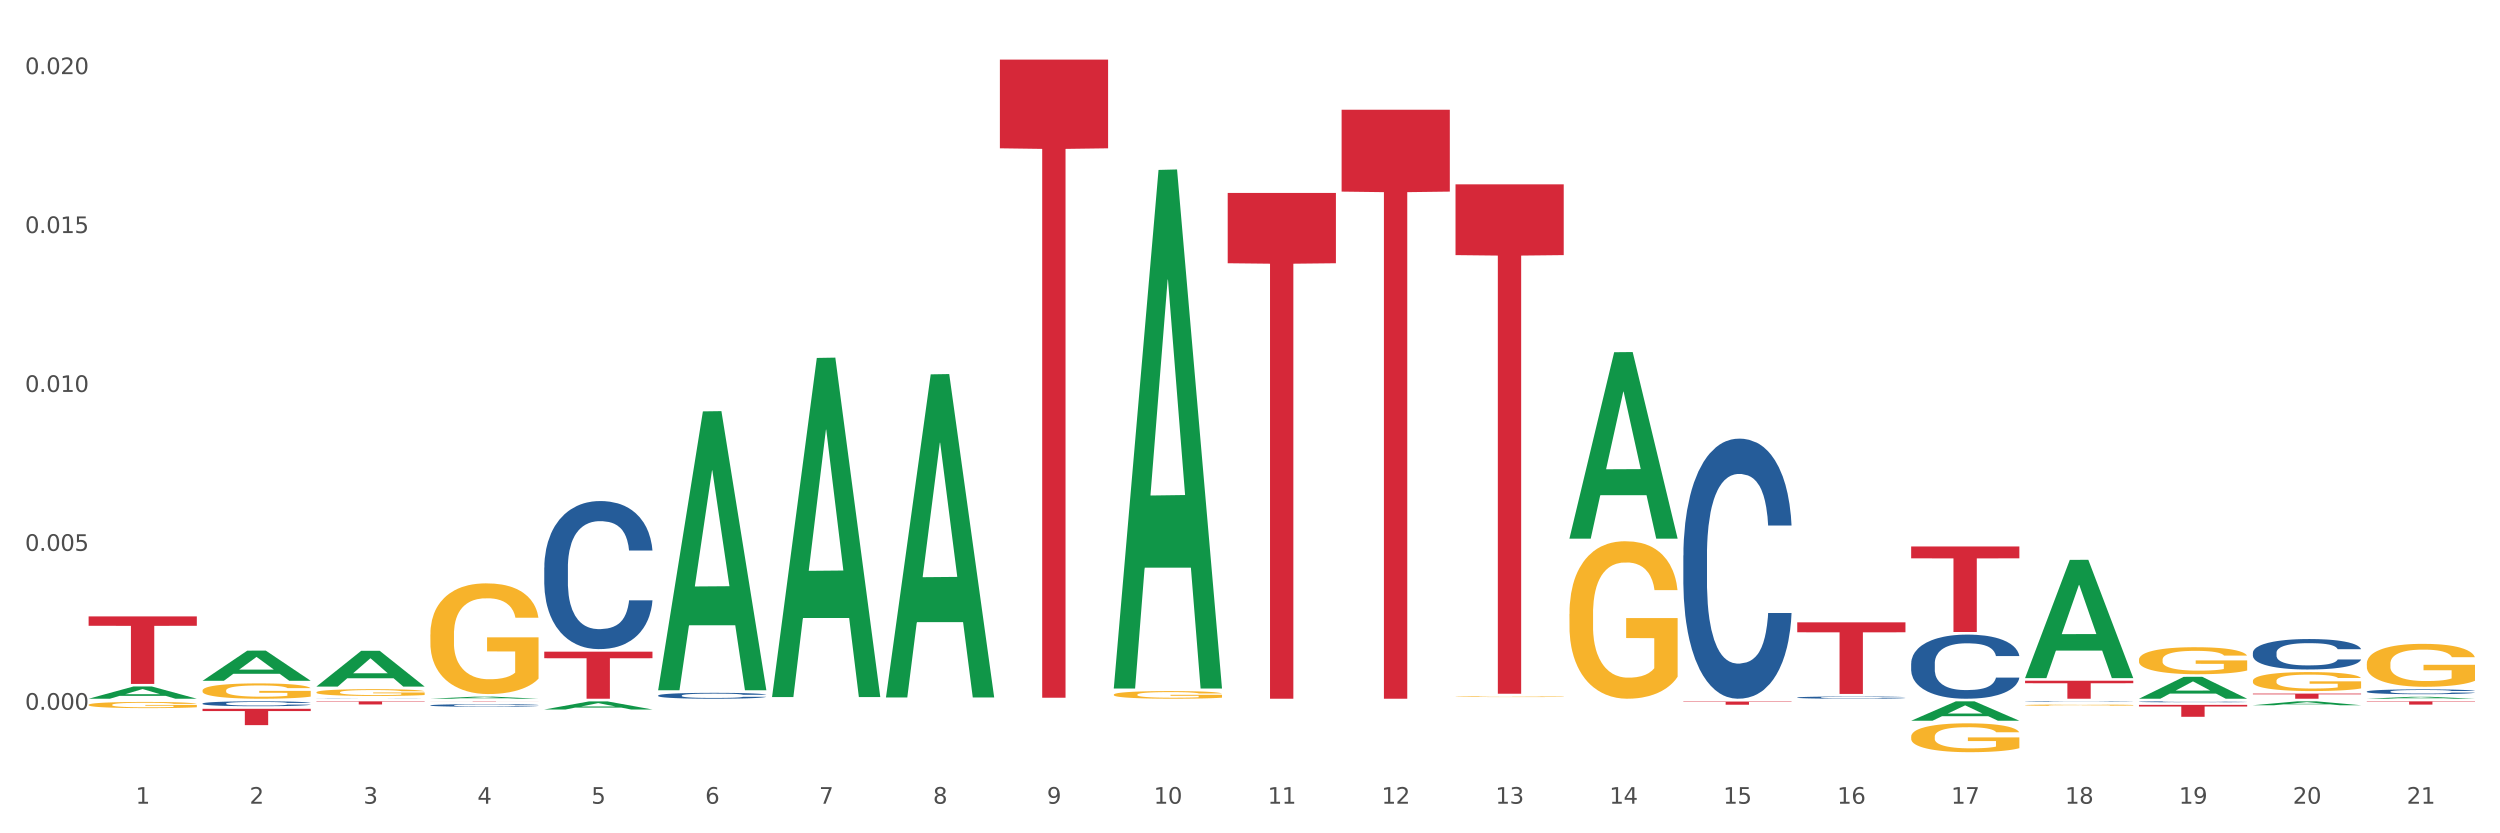
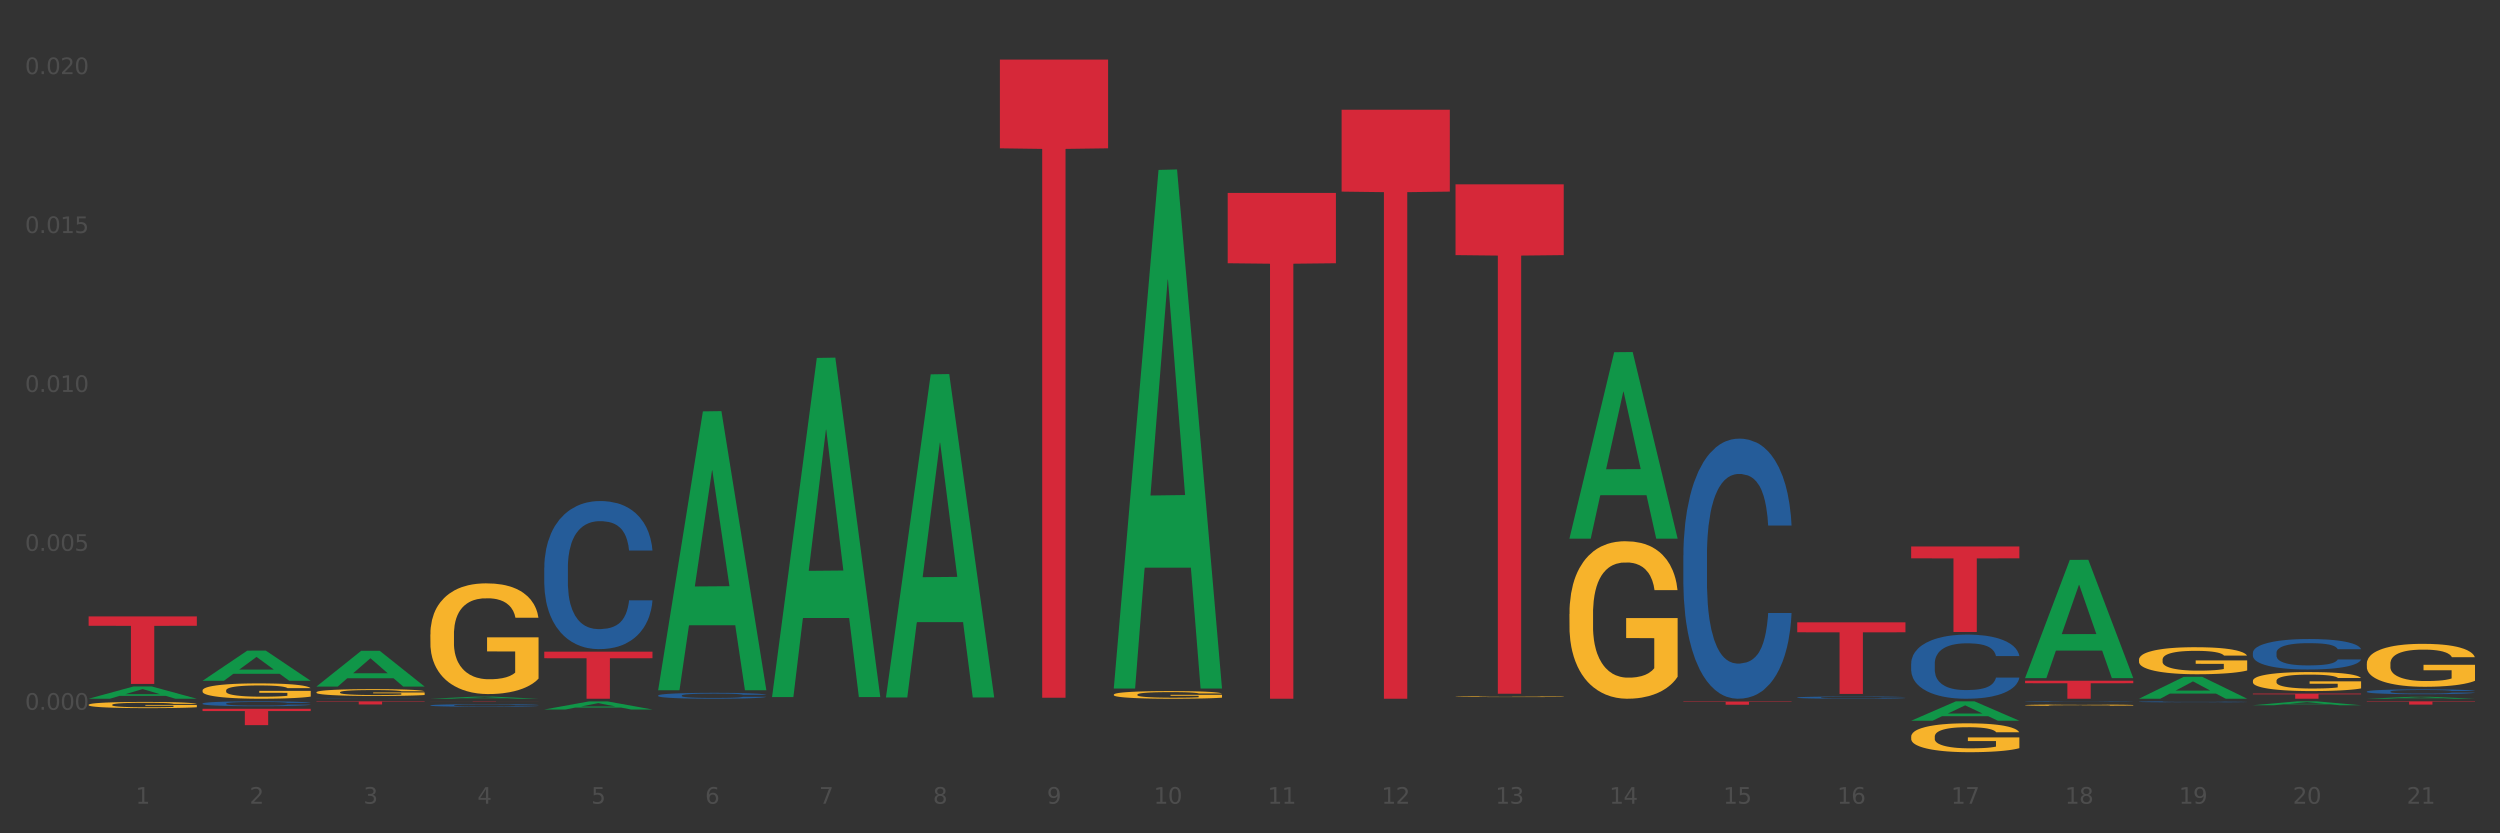
<svg xmlns="http://www.w3.org/2000/svg" xmlns:xlink="http://www.w3.org/1999/xlink" width="1080pt" height="360pt" viewBox="0 0 1080 360" version="1.1">
  <rect x="0" y="0" width="1080" height="360" fill="#333333" stroke="none" />
  <defs>
    <style type="text/css">*{stroke-linejoin: round; stroke-linecap: butt}</style>
  </defs>
  <g id="figure_1">
    <g id="patch_1">
-       <path d="M 0 360  L 1080 360  L 1080 0  L 0 0  z " style="fill: #ffffff; stroke: #ffffff; stroke-linejoin: miter" />
-     </g>
+       </g>
    <g id="axes_1">
      <g id="matplotlib.axis_1">
        <g id="xtick_1">
          <g id="text_1">
            <g style="fill: #4d4d4d" transform="translate(58.603 347.204) scale(0.096 -0.096)">
              <defs>
                <path id="DejaVuSans-31" d="M 794 531  L 1825 531  L 1825 4091  L 703 3866  L 703 4441  L 1819 4666  L 2450 4666  L 2450 531  L 3481 531  L 3481 0  L 794 0  L 794 531  z " transform="scale(0.016)" />
              </defs>
              <use xlink:href="#DejaVuSans-31" />
            </g>
          </g>
        </g>
        <g id="xtick_2">
          <g id="text_2">
            <g style="fill: #4d4d4d" transform="translate(107.811 347.204) scale(0.096 -0.096)">
              <defs>
                <path id="DejaVuSans-32" d="M 1228 531  L 3431 531  L 3431 0  L 469 0  L 469 531  Q 828 903 1448 1529  Q 2069 2156 2228 2338  Q 2531 2678 2651 2914  Q 2772 3150 2772 3378  Q 2772 3750 2511 3984  Q 2250 4219 1831 4219  Q 1534 4219 1204 4116  Q 875 4013 500 3803  L 500 4441  Q 881 4594 1212 4672  Q 1544 4750 1819 4750  Q 2544 4750 2975 4387  Q 3406 4025 3406 3419  Q 3406 3131 3298 2873  Q 3191 2616 2906 2266  Q 2828 2175 2409 1742  Q 1991 1309 1228 531  z " transform="scale(0.016)" />
              </defs>
              <use xlink:href="#DejaVuSans-32" />
            </g>
          </g>
        </g>
        <g id="xtick_3">
          <g id="text_3">
            <g style="fill: #4d4d4d" transform="translate(157.02 347.204) scale(0.096 -0.096)">
              <defs>
                <path id="DejaVuSans-33" d="M 2597 2516  Q 3050 2419 3304 2112  Q 3559 1806 3559 1356  Q 3559 666 3084 287  Q 2609 -91 1734 -91  Q 1441 -91 1130 -33  Q 819 25 488 141  L 488 750  Q 750 597 1062 519  Q 1375 441 1716 441  Q 2309 441 2620 675  Q 2931 909 2931 1356  Q 2931 1769 2642 2001  Q 2353 2234 1838 2234  L 1294 2234  L 1294 2753  L 1863 2753  Q 2328 2753 2575 2939  Q 2822 3125 2822 3475  Q 2822 3834 2567 4026  Q 2313 4219 1838 4219  Q 1578 4219 1281 4162  Q 984 4106 628 3988  L 628 4550  Q 988 4650 1302 4700  Q 1616 4750 1894 4750  Q 2613 4750 3031 4423  Q 3450 4097 3450 3541  Q 3450 3153 3228 2886  Q 3006 2619 2597 2516  z " transform="scale(0.016)" />
              </defs>
              <use xlink:href="#DejaVuSans-33" />
            </g>
          </g>
        </g>
        <g id="xtick_4">
          <g id="text_4">
            <g style="fill: #4d4d4d" transform="translate(206.228 347.204) scale(0.096 -0.096)">
              <defs>
                <path id="DejaVuSans-34" d="M 2419 4116  L 825 1625  L 2419 1625  L 2419 4116  z M 2253 4666  L 3047 4666  L 3047 1625  L 3713 1625  L 3713 1100  L 3047 1100  L 3047 0  L 2419 0  L 2419 1100  L 313 1100  L 313 1709  L 2253 4666  z " transform="scale(0.016)" />
              </defs>
              <use xlink:href="#DejaVuSans-34" />
            </g>
          </g>
        </g>
        <g id="xtick_5">
          <g id="text_5">
            <g style="fill: #4d4d4d" transform="translate(255.437 347.204) scale(0.096 -0.096)">
              <defs>
                <path id="DejaVuSans-35" d="M 691 4666  L 3169 4666  L 3169 4134  L 1269 4134  L 1269 2991  Q 1406 3038 1543 3061  Q 1681 3084 1819 3084  Q 2600 3084 3056 2656  Q 3513 2228 3513 1497  Q 3513 744 3044 326  Q 2575 -91 1722 -91  Q 1428 -91 1123 -41  Q 819 9 494 109  L 494 744  Q 775 591 1075 516  Q 1375 441 1709 441  Q 2250 441 2565 725  Q 2881 1009 2881 1497  Q 2881 1984 2565 2268  Q 2250 2553 1709 2553  Q 1456 2553 1204 2497  Q 953 2441 691 2322  L 691 4666  z " transform="scale(0.016)" />
              </defs>
              <use xlink:href="#DejaVuSans-35" />
            </g>
          </g>
        </g>
        <g id="xtick_6">
          <g id="text_6">
            <g style="fill: #4d4d4d" transform="translate(304.645 347.204) scale(0.096 -0.096)">
              <defs>
                <path id="DejaVuSans-36" d="M 2113 2584  Q 1688 2584 1439 2293  Q 1191 2003 1191 1497  Q 1191 994 1439 701  Q 1688 409 2113 409  Q 2538 409 2786 701  Q 3034 994 3034 1497  Q 3034 2003 2786 2293  Q 2538 2584 2113 2584  z M 3366 4563  L 3366 3988  Q 3128 4100 2886 4159  Q 2644 4219 2406 4219  Q 1781 4219 1451 3797  Q 1122 3375 1075 2522  Q 1259 2794 1537 2939  Q 1816 3084 2150 3084  Q 2853 3084 3261 2657  Q 3669 2231 3669 1497  Q 3669 778 3244 343  Q 2819 -91 2113 -91  Q 1303 -91 875 529  Q 447 1150 447 2328  Q 447 3434 972 4092  Q 1497 4750 2381 4750  Q 2619 4750 2861 4703  Q 3103 4656 3366 4563  z " transform="scale(0.016)" />
              </defs>
              <use xlink:href="#DejaVuSans-36" />
            </g>
          </g>
        </g>
        <g id="xtick_7">
          <g id="text_7">
            <g style="fill: #4d4d4d" transform="translate(353.854 347.204) scale(0.096 -0.096)">
              <defs>
                <path id="DejaVuSans-37" d="M 525 4666  L 3525 4666  L 3525 4397  L 1831 0  L 1172 0  L 2766 4134  L 525 4134  L 525 4666  z " transform="scale(0.016)" />
              </defs>
              <use xlink:href="#DejaVuSans-37" />
            </g>
          </g>
        </g>
        <g id="xtick_8">
          <g id="text_8">
            <g style="fill: #4d4d4d" transform="translate(403.062 347.204) scale(0.096 -0.096)">
              <defs>
                <path id="DejaVuSans-38" d="M 2034 2216  Q 1584 2216 1326 1975  Q 1069 1734 1069 1313  Q 1069 891 1326 650  Q 1584 409 2034 409  Q 2484 409 2743 651  Q 3003 894 3003 1313  Q 3003 1734 2745 1975  Q 2488 2216 2034 2216  z M 1403 2484  Q 997 2584 770 2862  Q 544 3141 544 3541  Q 544 4100 942 4425  Q 1341 4750 2034 4750  Q 2731 4750 3128 4425  Q 3525 4100 3525 3541  Q 3525 3141 3298 2862  Q 3072 2584 2669 2484  Q 3125 2378 3379 2068  Q 3634 1759 3634 1313  Q 3634 634 3220 271  Q 2806 -91 2034 -91  Q 1263 -91 848 271  Q 434 634 434 1313  Q 434 1759 690 2068  Q 947 2378 1403 2484  z M 1172 3481  Q 1172 3119 1398 2916  Q 1625 2713 2034 2713  Q 2441 2713 2670 2916  Q 2900 3119 2900 3481  Q 2900 3844 2670 4047  Q 2441 4250 2034 4250  Q 1625 4250 1398 4047  Q 1172 3844 1172 3481  z " transform="scale(0.016)" />
              </defs>
              <use xlink:href="#DejaVuSans-38" />
            </g>
          </g>
        </g>
        <g id="xtick_9">
          <g id="text_9">
            <g style="fill: #4d4d4d" transform="translate(452.271 347.204) scale(0.096 -0.096)">
              <defs>
                <path id="DejaVuSans-39" d="M 703 97  L 703 672  Q 941 559 1184 500  Q 1428 441 1663 441  Q 2288 441 2617 861  Q 2947 1281 2994 2138  Q 2813 1869 2534 1725  Q 2256 1581 1919 1581  Q 1219 1581 811 2004  Q 403 2428 403 3163  Q 403 3881 828 4315  Q 1253 4750 1959 4750  Q 2769 4750 3195 4129  Q 3622 3509 3622 2328  Q 3622 1225 3098 567  Q 2575 -91 1691 -91  Q 1453 -91 1209 -44  Q 966 3 703 97  z M 1959 2075  Q 2384 2075 2632 2365  Q 2881 2656 2881 3163  Q 2881 3666 2632 3958  Q 2384 4250 1959 4250  Q 1534 4250 1286 3958  Q 1038 3666 1038 3163  Q 1038 2656 1286 2365  Q 1534 2075 1959 2075  z " transform="scale(0.016)" />
              </defs>
              <use xlink:href="#DejaVuSans-39" />
            </g>
          </g>
        </g>
        <g id="xtick_10">
          <g id="text_10">
            <g style="fill: #4d4d4d" transform="translate(498.425 347.204) scale(0.096 -0.096)">
              <defs>
                <path id="DejaVuSans-30" d="M 2034 4250  Q 1547 4250 1301 3770  Q 1056 3291 1056 2328  Q 1056 1369 1301 889  Q 1547 409 2034 409  Q 2525 409 2770 889  Q 3016 1369 3016 2328  Q 3016 3291 2770 3770  Q 2525 4250 2034 4250  z M 2034 4750  Q 2819 4750 3233 4129  Q 3647 3509 3647 2328  Q 3647 1150 3233 529  Q 2819 -91 2034 -91  Q 1250 -91 836 529  Q 422 1150 422 2328  Q 422 3509 836 4129  Q 1250 4750 2034 4750  z " transform="scale(0.016)" />
              </defs>
              <use xlink:href="#DejaVuSans-31" />
              <use xlink:href="#DejaVuSans-30" transform="translate(63.623 0)" />
            </g>
          </g>
        </g>
        <g id="xtick_11">
          <g id="text_11">
            <g style="fill: #4d4d4d" transform="translate(547.634 347.204) scale(0.096 -0.096)">
              <use xlink:href="#DejaVuSans-31" />
              <use xlink:href="#DejaVuSans-31" transform="translate(63.623 0)" />
            </g>
          </g>
        </g>
        <g id="xtick_12">
          <g id="text_12">
            <g style="fill: #4d4d4d" transform="translate(596.842 347.204) scale(0.096 -0.096)">
              <use xlink:href="#DejaVuSans-31" />
              <use xlink:href="#DejaVuSans-32" transform="translate(63.623 0)" />
            </g>
          </g>
        </g>
        <g id="xtick_13">
          <g id="text_13">
            <g style="fill: #4d4d4d" transform="translate(646.05 347.204) scale(0.096 -0.096)">
              <use xlink:href="#DejaVuSans-31" />
              <use xlink:href="#DejaVuSans-33" transform="translate(63.623 0)" />
            </g>
          </g>
        </g>
        <g id="xtick_14">
          <g id="text_14">
            <g style="fill: #4d4d4d" transform="translate(695.259 347.204) scale(0.096 -0.096)">
              <use xlink:href="#DejaVuSans-31" />
              <use xlink:href="#DejaVuSans-34" transform="translate(63.623 0)" />
            </g>
          </g>
        </g>
        <g id="xtick_15">
          <g id="text_15">
            <g style="fill: #4d4d4d" transform="translate(744.467 347.204) scale(0.096 -0.096)">
              <use xlink:href="#DejaVuSans-31" />
              <use xlink:href="#DejaVuSans-35" transform="translate(63.623 0)" />
            </g>
          </g>
        </g>
        <g id="xtick_16">
          <g id="text_16">
            <g style="fill: #4d4d4d" transform="translate(793.676 347.204) scale(0.096 -0.096)">
              <use xlink:href="#DejaVuSans-31" />
              <use xlink:href="#DejaVuSans-36" transform="translate(63.623 0)" />
            </g>
          </g>
        </g>
        <g id="xtick_17">
          <g id="text_17">
            <g style="fill: #4d4d4d" transform="translate(842.884 347.204) scale(0.096 -0.096)">
              <use xlink:href="#DejaVuSans-31" />
              <use xlink:href="#DejaVuSans-37" transform="translate(63.623 0)" />
            </g>
          </g>
        </g>
        <g id="xtick_18">
          <g id="text_18">
            <g style="fill: #4d4d4d" transform="translate(892.093 347.204) scale(0.096 -0.096)">
              <use xlink:href="#DejaVuSans-31" />
              <use xlink:href="#DejaVuSans-38" transform="translate(63.623 0)" />
            </g>
          </g>
        </g>
        <g id="xtick_19">
          <g id="text_19">
            <g style="fill: #4d4d4d" transform="translate(941.301 347.204) scale(0.096 -0.096)">
              <use xlink:href="#DejaVuSans-31" />
              <use xlink:href="#DejaVuSans-39" transform="translate(63.623 0)" />
            </g>
          </g>
        </g>
        <g id="xtick_20">
          <g id="text_20">
            <g style="fill: #4d4d4d" transform="translate(990.51 347.204) scale(0.096 -0.096)">
              <use xlink:href="#DejaVuSans-32" />
              <use xlink:href="#DejaVuSans-30" transform="translate(63.623 0)" />
            </g>
          </g>
        </g>
        <g id="xtick_21">
          <g id="text_21">
            <g style="fill: #4d4d4d" transform="translate(1039.718 347.204) scale(0.096 -0.096)">
              <use xlink:href="#DejaVuSans-32" />
              <use xlink:href="#DejaVuSans-31" transform="translate(63.623 0)" />
            </g>
          </g>
        </g>
        <g id="xtick_22" />
        <g id="xtick_23" />
        <g id="xtick_24" />
        <g id="xtick_25" />
        <g id="xtick_26" />
        <g id="xtick_27" />
        <g id="xtick_28" />
        <g id="xtick_29" />
        <g id="xtick_30" />
        <g id="xtick_31" />
        <g id="xtick_32" />
        <g id="xtick_33" />
        <g id="xtick_34" />
        <g id="xtick_35" />
        <g id="xtick_36" />
        <g id="xtick_37" />
        <g id="xtick_38" />
        <g id="xtick_39" />
        <g id="xtick_40" />
        <g id="xtick_41" />
      </g>
      <g id="matplotlib.axis_2">
        <g id="ytick_1">
          <g id="text_22">
            <g style="fill: #4d4d4d" transform="translate(10.8 306.609) scale(0.096 -0.096)">
              <defs>
                <path id="DejaVuSans-2e" d="M 684 794  L 1344 794  L 1344 0  L 684 0  L 684 794  z " transform="scale(0.016)" />
              </defs>
              <use xlink:href="#DejaVuSans-30" />
              <use xlink:href="#DejaVuSans-2e" transform="translate(63.623 0)" />
              <use xlink:href="#DejaVuSans-30" transform="translate(95.41 0)" />
              <use xlink:href="#DejaVuSans-30" transform="translate(159.033 0)" />
              <use xlink:href="#DejaVuSans-30" transform="translate(222.656 0)" />
            </g>
          </g>
        </g>
        <g id="ytick_2">
          <g id="text_23">
            <g style="fill: #4d4d4d" transform="translate(10.8 237.963) scale(0.096 -0.096)">
              <use xlink:href="#DejaVuSans-30" />
              <use xlink:href="#DejaVuSans-2e" transform="translate(63.623 0)" />
              <use xlink:href="#DejaVuSans-30" transform="translate(95.41 0)" />
              <use xlink:href="#DejaVuSans-30" transform="translate(159.033 0)" />
              <use xlink:href="#DejaVuSans-35" transform="translate(222.656 0)" />
            </g>
          </g>
        </g>
        <g id="ytick_3">
          <g id="text_24">
            <g style="fill: #4d4d4d" transform="translate(10.8 169.317) scale(0.096 -0.096)">
              <use xlink:href="#DejaVuSans-30" />
              <use xlink:href="#DejaVuSans-2e" transform="translate(63.623 0)" />
              <use xlink:href="#DejaVuSans-30" transform="translate(95.41 0)" />
              <use xlink:href="#DejaVuSans-31" transform="translate(159.033 0)" />
              <use xlink:href="#DejaVuSans-30" transform="translate(222.656 0)" />
            </g>
          </g>
        </g>
        <g id="ytick_4">
          <g id="text_25">
            <g style="fill: #4d4d4d" transform="translate(10.8 100.671) scale(0.096 -0.096)">
              <use xlink:href="#DejaVuSans-30" />
              <use xlink:href="#DejaVuSans-2e" transform="translate(63.623 0)" />
              <use xlink:href="#DejaVuSans-30" transform="translate(95.41 0)" />
              <use xlink:href="#DejaVuSans-31" transform="translate(159.033 0)" />
              <use xlink:href="#DejaVuSans-35" transform="translate(222.656 0)" />
            </g>
          </g>
        </g>
        <g id="ytick_5">
          <g id="text_26">
            <g style="fill: #4d4d4d" transform="translate(10.8 32.025) scale(0.096 -0.096)">
              <use xlink:href="#DejaVuSans-30" />
              <use xlink:href="#DejaVuSans-2e" transform="translate(63.623 0)" />
              <use xlink:href="#DejaVuSans-30" transform="translate(95.41 0)" />
              <use xlink:href="#DejaVuSans-32" transform="translate(159.033 0)" />
              <use xlink:href="#DejaVuSans-30" transform="translate(222.656 0)" />
            </g>
          </g>
        </g>
        <g id="ytick_6" />
        <g id="ytick_7" />
        <g id="ytick_8" />
        <g id="ytick_9" />
      </g>
      <g id="PolyCollection_1">
        <path d="M 776.41 268.85  L 823.158 268.85  L 823.158 273.148  L 804.769 273.177  L 804.769 299.78  L 794.688 299.78  L 794.688 273.177  L 776.41 273.148  L 776.41 268.879  L 776.41 268.85  z " clip-path="url(#p72a83a434e)" style="fill: #d62839" />
-         <path d="M 924.035 304.514  L 970.783 304.514  L 970.783 305.228  L 952.394 305.233  L 952.394 309.65  L 942.313 309.65  L 942.313 305.233  L 924.035 305.228  L 924.035 304.519  L 924.035 304.514  z " clip-path="url(#p72a83a434e)" style="fill: #d62839" />
        <path d="M 874.827 294.075  L 921.575 294.075  L 921.575 295.156  L 903.186 295.163  L 903.186 301.853  L 893.105 301.853  L 893.105 295.163  L 874.827 295.156  L 874.827 294.082  L 874.827 294.075  z " clip-path="url(#p72a83a434e)" style="fill: #d62839" />
        <path d="M 825.618 236.059  L 872.366 236.059  L 872.366 241.198  L 853.977 241.232  L 853.977 273.038  L 843.896 273.038  L 843.896 241.232  L 825.618 241.198  L 825.618 236.093  L 825.618 236.059  z " clip-path="url(#p72a83a434e)" style="fill: #d62839" />
        <path d="M 973.244 299.65  L 1019.992 299.65  L 1019.992 299.956  L 1001.603 299.958  L 1001.603 301.853  L 991.522 301.853  L 991.522 299.958  L 973.244 299.956  L 973.244 299.652  L 973.244 299.65  z " clip-path="url(#p72a83a434e)" style="fill: #d62839" />
        <path d="M 284.325 297.966  L 284.373 297.853  L 303.651 177.715  L 311.651 177.602  L 331.073 298.193  L 321.82 298.193  L 317.627 270.111  L 297.723 270.111  L 297.579 270.564  L 293.53 298.193  L 284.325 298.193  L 284.325 297.966  L 300.229 253.353  L 315.121 253.24  L 307.747 203.305  L 307.651 203.079  L 307.555 203.418  L 300.181 253.24  L 300.229 253.353  L 284.325 297.966  z " clip-path="url(#p72a83a434e)" style="fill: #109648" />
        <path d="M 235.117 306.502  L 235.165 306.499  L 254.443 303.009  L 262.443 303.006  L 281.865 306.508  L 272.612 306.508  L 268.419 305.693  L 248.515 305.693  L 248.37 305.706  L 244.322 306.508  L 235.117 306.508  L 235.117 306.502  L 251.021 305.206  L 265.913 305.203  L 258.539 303.753  L 258.443 303.746  L 258.346 303.756  L 250.973 305.203  L 251.021 305.206  L 235.117 306.502  z " clip-path="url(#p72a83a434e)" style="fill: #109648" />
        <path d="M 1022.452 302.962  L 1069.2 302.962  L 1069.2 303.16  L 1050.811 303.161  L 1050.811 304.39  L 1040.73 304.39  L 1040.73 303.161  L 1022.452 303.16  L 1022.452 302.963  L 1022.452 302.962  z " clip-path="url(#p72a83a434e)" style="fill: #d62839" />
        <path d="M 333.534 300.849  L 333.582 300.711  L 352.859 154.628  L 360.86 154.491  L 380.282 301.124  L 371.029 301.124  L 366.836 266.978  L 346.932 266.978  L 346.787 267.529  L 342.739 301.124  L 333.534 301.124  L 333.534 300.849  L 349.438 246.601  L 364.33 246.463  L 356.956 185.745  L 356.86 185.469  L 356.763 185.883  L 349.389 246.463  L 349.438 246.601  L 333.534 300.849  z " clip-path="url(#p72a83a434e)" style="fill: #109648" />
        <path d="M 382.742 301.033  L 382.79 300.901  L 402.068 161.72  L 410.068 161.589  L 429.49 301.295  L 420.237 301.295  L 416.044 268.763  L 396.14 268.763  L 395.995 269.287  L 391.947 301.295  L 382.742 301.295  L 382.742 301.033  L 398.646 249.348  L 413.538 249.217  L 406.164 191.367  L 406.068 191.104  L 405.972 191.498  L 398.598 249.217  L 398.646 249.348  L 382.742 301.033  z " clip-path="url(#p72a83a434e)" style="fill: #109648" />
        <path d="M 579.576 47.416  L 626.324 47.416  L 626.324 82.774  L 607.935 83.013  L 607.935 301.853  L 597.854 301.853  L 597.854 83.013  L 579.576 82.774  L 579.576 47.655  L 579.576 47.416  z " clip-path="url(#p72a83a434e)" style="fill: #d62839" />
        <path d="M 530.367 83.355  L 577.116 83.355  L 577.116 113.719  L 558.726 113.925  L 558.726 301.853  L 548.646 301.853  L 548.646 113.925  L 530.367 113.719  L 530.367 83.561  L 530.367 83.355  z " clip-path="url(#p72a83a434e)" style="fill: #d62839" />
        <path d="M 431.951 25.759  L 478.699 25.759  L 478.699 64.069  L 460.31 64.328  L 460.31 301.43  L 450.229 301.43  L 450.229 64.328  L 431.951 64.069  L 431.951 26.018  L 431.951 25.759  z " clip-path="url(#p72a83a434e)" style="fill: #d62839" />
        <path d="M 235.117 281.532  L 281.865 281.532  L 281.865 284.356  L 263.476 284.375  L 263.476 301.853  L 253.395 301.853  L 253.395 284.375  L 235.117 284.356  L 235.117 281.551  L 235.117 281.532  z " clip-path="url(#p72a83a434e)" style="fill: #d62839" />
        <path d="M 185.908 302.962  L 232.656 302.962  L 232.656 302.981  L 214.267 302.981  L 214.267 303.099  L 204.187 303.099  L 204.187 302.981  L 185.908 302.981  L 185.908 302.962  L 185.908 302.962  z " clip-path="url(#p72a83a434e)" style="fill: #d62839" />
        <path d="M 136.7 302.962  L 183.448 302.962  L 183.448 303.15  L 165.059 303.151  L 165.059 304.315  L 154.978 304.315  L 154.978 303.151  L 136.7 303.15  L 136.7 302.963  L 136.7 302.962  z " clip-path="url(#p72a83a434e)" style="fill: #d62839" />
        <path d="M 38.283 266.289  L 85.031 266.289  L 85.031 270.342  L 66.642 270.369  L 66.642 295.454  L 56.561 295.454  L 56.561 270.369  L 38.283 270.342  L 38.283 266.316  L 38.283 266.289  z " clip-path="url(#p72a83a434e)" style="fill: #d62839" />
        <path d="M 87.491 306.2  L 134.239 306.2  L 134.239 307.18  L 115.85 307.186  L 115.85 313.249  L 105.77 313.249  L 105.77 307.186  L 87.491 307.18  L 87.491 306.207  L 87.491 306.2  z " clip-path="url(#p72a83a434e)" style="fill: #d62839" />
        <path d="M 874.827 292.87  L 874.875 292.822  L 894.152 241.875  L 902.153 241.827  L 921.575 292.966  L 912.321 292.966  L 908.129 281.058  L 888.225 281.058  L 888.08 281.25  L 884.032 292.966  L 874.827 292.966  L 874.827 292.87  L 890.731 273.951  L 905.622 273.903  L 898.249 252.727  L 898.152 252.631  L 898.056 252.775  L 890.682 273.903  L 890.731 273.951  L 874.827 292.87  z " clip-path="url(#p72a83a434e)" style="fill: #109648" />
        <path d="M 825.618 311.35  L 825.666 311.342  L 844.944 302.969  L 852.944 302.962  L 872.366 311.365  L 863.113 311.365  L 858.92 309.408  L 839.016 309.408  L 838.871 309.44  L 834.823 311.365  L 825.618 311.365  L 825.618 311.35  L 841.522 308.241  L 856.414 308.233  L 849.04 304.753  L 848.944 304.737  L 848.848 304.761  L 841.474 308.233  L 841.522 308.241  L 825.618 311.35  z " clip-path="url(#p72a83a434e)" style="fill: #109648" />
        <path d="M 874.827 304.624  L 874.882 304.623  L 874.882 304.603  L 874.992 304.587  L 875.544 304.546  L 876.372 304.512  L 876.979 304.494  L 877.586 304.48  L 878.304 304.465  L 879.187 304.45  L 880.787 304.428  L 881.781 304.416  L 882.995 304.404  L 885.203 304.387  L 886.803 304.377  L 888.459 304.369  L 891.164 304.359  L 892.93 304.355  L 894.806 304.352  L 897.069 304.349  L 898.78 304.349  L 902.533 304.351  L 905.734 304.355  L 907.28 304.359  L 909.267 304.366  L 910.315 304.37  L 912.026 304.379  L 913.793 304.39  L 915.007 304.4  L 916.828 304.418  L 918.208 304.437  L 919.477 304.46  L 920.14 304.475  L 920.636 304.49  L 921.078 304.507  L 921.519 304.533  L 911.585 304.533  L 911.198 304.514  L 910.591 304.497  L 909.708 304.479  L 908.936 304.468  L 907.611 304.455  L 906.397 304.446  L 905.127 304.44  L 903.582 304.434  L 902.368 304.431  L 900.657 304.429  L 897.29 304.43  L 895.027 304.434  L 893.482 304.44  L 892.488 304.444  L 891.605 304.45  L 890.612 304.457  L 889.453 304.469  L 888.625 304.479  L 887.797 304.492  L 887.135 304.505  L 886.527 304.52  L 886.031 304.537  L 885.644 304.554  L 885.313 304.574  L 885.037 304.608  L 885.037 304.683  L 885.148 304.7  L 885.424 304.722  L 885.755 304.739  L 886.307 304.759  L 886.803 304.772  L 887.742 304.792  L 888.79 304.808  L 889.618 304.818  L 890.446 304.827  L 891.881 304.839  L 893.482 304.849  L 894.861 304.855  L 896.738 304.86  L 898.007 304.862  L 899.111 304.864  L 901.816 304.864  L 903.747 304.862  L 905.9 304.858  L 907.556 304.853  L 908.936 304.847  L 910.481 304.837  L 911.474 304.828  L 911.474 304.715  L 899.332 304.714  L 899.332 304.639  L 921.575 304.639  L 921.575 304.86  L 920.636 304.872  L 919.588 304.882  L 918.484 304.891  L 916.828 304.903  L 914.841 304.913  L 913.075 304.921  L 911.198 304.928  L 908.991 304.934  L 906.121 304.939  L 904.355 304.941  L 902.147 304.943  L 899.553 304.943  L 897.29 304.942  L 895.082 304.94  L 892.764 304.935  L 890.501 304.928  L 888.79 304.921  L 887.079 304.912  L 885.258 304.9  L 883.823 304.89  L 882.719 304.88  L 881.505 304.867  L 880.18 304.851  L 879.187 304.836  L 878.304 304.821  L 877.365 304.802  L 876.703 304.785  L 876.041 304.764  L 875.655 304.748  L 875.213 304.723  L 874.882 304.689  L 874.827 304.624  z " clip-path="url(#p72a83a434e)" style="fill: #f7b32b" />
        <path d="M 924.035 284.993  L 924.09 284.983  L 924.09 284.599  L 924.201 284.268  L 924.753 283.468  L 925.58 282.807  L 926.188 282.455  L 926.795 282.167  L 927.512 281.879  L 928.395 281.58  L 929.996 281.143  L 930.989 280.919  L 932.204 280.684  L 934.411 280.343  L 936.012 280.151  L 937.668 279.991  L 940.372 279.799  L 942.138 279.714  L 944.015 279.65  L 946.278 279.607  L 947.989 279.596  L 951.742 279.628  L 954.943 279.724  L 956.488 279.799  L 958.475 279.927  L 959.524 280.012  L 961.235 280.183  L 963.001 280.407  L 964.215 280.599  L 966.037 280.962  L 967.416 281.324  L 968.686 281.772  L 969.348 282.082  L 969.845 282.37  L 970.286 282.7  L 970.728 283.223  L 960.793 283.223  L 960.407 282.85  L 959.8 282.498  L 958.917 282.156  L 958.144 281.943  L 956.819 281.676  L 955.605 281.506  L 954.336 281.378  L 952.79 281.271  L 951.576 281.218  L 949.865 281.175  L 946.498 281.186  L 944.236 281.271  L 942.69 281.378  L 941.697 281.474  L 940.814 281.58  L 939.82 281.73  L 938.661 281.954  L 937.833 282.156  L 937.005 282.412  L 936.343 282.668  L 935.736 282.967  L 935.239 283.287  L 934.853 283.617  L 934.522 284.023  L 934.246 284.695  L 934.246 286.156  L 934.356 286.487  L 934.632 286.924  L 934.963 287.254  L 935.515 287.649  L 936.012 287.916  L 936.95 288.3  L 937.999 288.62  L 938.827 288.822  L 939.655 288.993  L 941.09 289.228  L 942.69 289.42  L 944.07 289.537  L 945.946 289.644  L 947.216 289.686  L 948.32 289.708  L 951.024 289.708  L 952.956 289.676  L 955.108 289.601  L 956.764 289.505  L 958.144 289.388  L 959.689 289.196  L 960.683 289.014  L 960.683 286.785  L 948.541 286.774  L 948.541 285.292  L 970.783 285.292  L 970.783 289.644  L 969.845 289.868  L 968.796 290.07  L 967.692 290.252  L 966.037 290.475  L 964.05 290.689  L 962.283 290.838  L 960.407 290.966  L 958.199 291.083  L 955.329 291.19  L 953.563 291.233  L 951.355 291.265  L 948.761 291.275  L 946.498 291.254  L 944.291 291.201  L 941.973 291.105  L 939.71 290.966  L 937.999 290.827  L 936.288 290.657  L 934.466 290.433  L 933.031 290.22  L 931.928 290.028  L 930.713 289.782  L 929.389 289.462  L 928.395 289.174  L 927.512 288.876  L 926.574 288.492  L 925.912 288.161  L 925.249 287.745  L 924.863 287.436  L 924.421 286.956  L 924.09 286.284  L 924.035 284.993  z " clip-path="url(#p72a83a434e)" style="fill: #f7b32b" />
        <path d="M 973.244 304.659  L 973.292 304.658  L 992.569 302.963  L 1000.569 302.962  L 1019.992 304.662  L 1010.738 304.662  L 1006.545 304.266  L 986.641 304.266  L 986.497 304.273  L 982.449 304.662  L 973.244 304.662  L 973.244 304.659  L 989.147 304.03  L 1004.039 304.028  L 996.666 303.324  L 996.569 303.321  L 996.473 303.326  L 989.099 304.028  L 989.147 304.03  L 973.244 304.659  z " clip-path="url(#p72a83a434e)" style="fill: #109648" />
        <path d="M 924.035 301.835  L 924.083 301.826  L 943.361 292.393  L 951.361 292.384  L 970.783 301.853  L 961.53 301.853  L 957.337 299.648  L 937.433 299.648  L 937.288 299.683  L 933.24 301.853  L 924.035 301.853  L 924.035 301.835  L 939.939 298.332  L 954.831 298.323  L 947.457 294.402  L 947.361 294.385  L 947.265 294.411  L 939.891 298.323  L 939.939 298.332  L 924.035 301.835  z " clip-path="url(#p72a83a434e)" style="fill: #109648" />
        <path d="M 776.41 301.322  L 776.465 301.321  L 776.465 301.296  L 776.631 301.263  L 777.239 301.201  L 778.012 301.155  L 779.338 301.1  L 780.057 301.077  L 780.996 301.052  L 782.93 301.01  L 785.14 300.975  L 786.688 300.956  L 787.848 300.944  L 790.445 300.922  L 791.937 300.912  L 793.484 300.904  L 794.811 300.899  L 797.021 300.893  L 798.789 300.89  L 800.834 300.889  L 802.547 300.89  L 804.812 300.893  L 808.128 300.904  L 809.399 300.91  L 811.112 300.921  L 812.88 300.935  L 814.317 300.949  L 815.974 300.969  L 817.687 300.995  L 819.345 301.029  L 820.505 301.06  L 821.445 301.092  L 822.274 301.132  L 822.881 301.175  L 823.158 301.211  L 813.046 301.211  L 812.769 301.179  L 812.217 301.143  L 811.664 301.12  L 811.056 301.1  L 810.117 301.078  L 809.288 301.064  L 807.907 301.047  L 806.636 301.037  L 805.586 301.031  L 804.315 301.025  L 801.607 301.02  L 799.673 301.02  L 798.458 301.022  L 796.966 301.026  L 795.695 301.032  L 794.203 301.043  L 793.042 301.054  L 791.882 301.069  L 791.219 301.08  L 790.224 301.099  L 789.561 301.115  L 788.677 301.142  L 788.18 301.162  L 787.295 301.212  L 786.909 301.249  L 786.743 301.274  L 786.632 301.303  L 786.632 301.44  L 786.964 301.502  L 787.24 301.528  L 787.682 301.558  L 788.511 301.597  L 789.727 301.634  L 790.998 301.662  L 792.048 301.678  L 793.042 301.691  L 794.037 301.7  L 795.253 301.709  L 796.247 301.715  L 797.739 301.72  L 799.507 301.722  L 800.889 301.722  L 803.707 301.718  L 804.978 301.714  L 806.194 301.707  L 807.52 301.698  L 808.57 301.687  L 809.178 301.679  L 810.172 301.663  L 810.946 301.645  L 811.609 301.625  L 812.051 301.607  L 812.548 301.581  L 812.935 301.551  L 813.046 301.535  L 823.158 301.535  L 822.937 301.567  L 822.55 301.597  L 821.776 301.639  L 821.168 301.663  L 820.229 301.692  L 819.234 301.716  L 817.853 301.744  L 816.582 301.764  L 815.256 301.781  L 813.819 301.797  L 811.222 301.819  L 810.283 301.825  L 808.293 301.836  L 806.746 301.842  L 804.481 301.848  L 802.16 301.852  L 799.728 301.853  L 797.573 301.851  L 795.197 301.846  L 793.705 301.84  L 792.048 301.832  L 790.114 301.82  L 788.29 301.805  L 786.577 301.788  L 784.975 301.767  L 783.483 301.744  L 781.549 301.707  L 780.112 301.67  L 779.062 301.635  L 778.344 301.606  L 777.625 301.569  L 777.239 301.544  L 776.631 301.482  L 776.41 301.425  L 776.41 301.322  z " clip-path="url(#p72a83a434e)" style="fill: #255c99" />
        <path d="M 825.618 286.596  L 825.673 286.57  L 825.673 285.862  L 825.839 284.9  L 826.447 283.129  L 827.221 281.788  L 828.547 280.219  L 829.265 279.562  L 830.205 278.828  L 832.139 277.639  L 834.349 276.627  L 835.896 276.07  L 837.057 275.716  L 839.654 275.083  L 841.146 274.805  L 842.693 274.577  L 844.019 274.425  L 846.229 274.248  L 847.998 274.172  L 850.042 274.147  L 851.755 274.172  L 854.021 274.273  L 857.336 274.577  L 858.607 274.754  L 860.32 275.058  L 862.088 275.463  L 863.525 275.867  L 865.183 276.449  L 866.896 277.208  L 868.553 278.17  L 869.714 279.056  L 870.653 279.992  L 871.482 281.13  L 872.09 282.37  L 872.366 283.407  L 862.254 283.407  L 861.978 282.471  L 861.425 281.459  L 860.873 280.776  L 860.265 280.219  L 859.325 279.587  L 858.497 279.182  L 857.115 278.701  L 855.844 278.398  L 854.794 278.221  L 853.523 278.069  L 850.816 277.917  L 848.882 277.917  L 847.666 277.968  L 846.174 278.094  L 844.903 278.271  L 843.411 278.575  L 842.251 278.904  L 841.09 279.334  L 840.427 279.637  L 839.433 280.194  L 838.77 280.65  L 837.885 281.434  L 837.388 281.991  L 836.504 283.433  L 836.117 284.495  L 835.951 285.229  L 835.841 286.039  L 835.841 289.986  L 836.172 291.757  L 836.449 292.516  L 836.891 293.377  L 837.72 294.49  L 838.935 295.578  L 840.206 296.362  L 841.256 296.843  L 842.251 297.197  L 843.245 297.475  L 844.461 297.728  L 845.456 297.88  L 846.948 298.032  L 848.716 298.108  L 850.097 298.108  L 852.915 297.981  L 854.186 297.855  L 855.402 297.678  L 856.728 297.4  L 857.778 297.096  L 858.386 296.868  L 859.381 296.387  L 860.154 295.881  L 860.817 295.299  L 861.259 294.793  L 861.757 294.034  L 862.144 293.174  L 862.254 292.719  L 872.366 292.719  L 872.145 293.63  L 871.758 294.515  L 870.985 295.704  L 870.377 296.387  L 869.438 297.222  L 868.443 297.931  L 867.061 298.715  L 865.791 299.297  L 864.464 299.803  L 863.028 300.259  L 860.431 300.891  L 859.491 301.068  L 857.502 301.372  L 855.955 301.549  L 853.689 301.726  L 851.368 301.827  L 848.937 301.853  L 846.782 301.802  L 844.406 301.65  L 842.914 301.498  L 841.256 301.271  L 839.322 300.917  L 837.499 300.486  L 835.786 299.98  L 834.183 299.398  L 832.691 298.741  L 830.757 297.653  L 829.32 296.59  L 828.271 295.603  L 827.552 294.768  L 826.834 293.705  L 826.447 292.972  L 825.839 291.201  L 825.618 289.556  L 825.618 286.596  z " clip-path="url(#p72a83a434e)" style="fill: #255c99" />
        <path d="M 874.827 303.087  L 874.882 303.086  L 874.882 303.079  L 875.048 303.07  L 875.655 303.052  L 876.429 303.038  L 877.755 303.023  L 878.474 303.016  L 879.413 303.009  L 881.347 302.997  L 883.557 302.986  L 885.105 302.981  L 886.265 302.977  L 888.862 302.971  L 890.354 302.968  L 891.901 302.966  L 893.227 302.964  L 895.438 302.963  L 897.206 302.962  L 899.251 302.962  L 900.964 302.962  L 903.229 302.963  L 906.545 302.966  L 907.815 302.968  L 909.528 302.971  L 911.297 302.975  L 912.733 302.979  L 914.391 302.985  L 916.104 302.992  L 917.762 303.002  L 918.922 303.011  L 919.862 303.02  L 920.691 303.032  L 921.298 303.044  L 921.575 303.055  L 911.462 303.055  L 911.186 303.045  L 910.634 303.035  L 910.081 303.028  L 909.473 303.023  L 908.534 303.016  L 907.705 303.012  L 906.324 303.007  L 905.053 303.004  L 904.003 303.002  L 902.732 303.001  L 900.024 302.999  L 898.09 302.999  L 896.874 303  L 895.382 303.001  L 894.112 303.003  L 892.62 303.006  L 891.459 303.009  L 890.299 303.014  L 889.636 303.017  L 888.641 303.022  L 887.978 303.027  L 887.094 303.035  L 886.597 303.04  L 885.712 303.055  L 885.326 303.066  L 885.16 303.073  L 885.049 303.081  L 885.049 303.121  L 885.381 303.139  L 885.657 303.146  L 886.099 303.155  L 886.928 303.166  L 888.144 303.177  L 889.415 303.185  L 890.465 303.19  L 891.459 303.193  L 892.454 303.196  L 893.67 303.199  L 894.664 303.2  L 896.156 303.202  L 897.924 303.202  L 899.306 303.202  L 902.124 303.201  L 903.395 303.2  L 904.611 303.198  L 905.937 303.195  L 906.987 303.192  L 907.594 303.19  L 908.589 303.185  L 909.363 303.18  L 910.026 303.174  L 910.468 303.169  L 910.965 303.161  L 911.352 303.153  L 911.462 303.148  L 921.575 303.148  L 921.354 303.157  L 920.967 303.166  L 920.193 303.178  L 919.585 303.185  L 918.646 303.194  L 917.651 303.201  L 916.27 303.209  L 914.999 303.214  L 913.673 303.219  L 912.236 303.224  L 909.639 303.23  L 908.7 303.232  L 906.71 303.235  L 905.163 303.237  L 902.898 303.239  L 900.577 303.24  L 898.145 303.24  L 895.99 303.24  L 893.614 303.238  L 892.122 303.237  L 890.465 303.234  L 888.531 303.231  L 886.707 303.226  L 884.994 303.221  L 883.392 303.215  L 881.9 303.209  L 879.966 303.198  L 878.529 303.187  L 877.479 303.177  L 876.761 303.169  L 876.042 303.158  L 875.655 303.151  L 875.048 303.133  L 874.827 303.116  L 874.827 303.087  z " clip-path="url(#p72a83a434e)" style="fill: #255c99" />
-         <path d="M 924.035 303.161  L 924.09 303.161  L 924.09 303.149  L 924.256 303.134  L 924.864 303.105  L 925.638 303.084  L 926.964 303.059  L 927.682 303.048  L 928.621 303.037  L 930.555 303.017  L 932.766 303.001  L 934.313 302.992  L 935.473 302.987  L 938.071 302.977  L 939.562 302.972  L 941.11 302.968  L 942.436 302.966  L 944.646 302.963  L 946.414 302.962  L 948.459 302.962  L 950.172 302.962  L 952.438 302.964  L 955.753 302.968  L 957.024 302.971  L 958.737 302.976  L 960.505 302.983  L 961.942 302.989  L 963.6 302.998  L 965.313 303.011  L 966.97 303.026  L 968.131 303.04  L 969.07 303.055  L 969.899 303.073  L 970.507 303.093  L 970.783 303.11  L 960.671 303.11  L 960.395 303.095  L 959.842 303.079  L 959.289 303.068  L 958.682 303.059  L 957.742 303.049  L 956.913 303.042  L 955.532 303.035  L 954.261 303.03  L 953.211 303.027  L 951.94 303.024  L 949.233 303.022  L 947.299 303.022  L 946.083 303.023  L 944.591 303.025  L 943.32 303.028  L 941.828 303.032  L 940.668 303.038  L 939.507 303.045  L 938.844 303.05  L 937.85 303.058  L 937.186 303.066  L 936.302 303.078  L 935.805 303.087  L 934.921 303.11  L 934.534 303.127  L 934.368 303.139  L 934.258 303.152  L 934.258 303.215  L 934.589 303.244  L 934.866 303.256  L 935.308 303.27  L 936.137 303.288  L 937.352 303.305  L 938.623 303.318  L 939.673 303.325  L 940.668 303.331  L 941.662 303.335  L 942.878 303.339  L 943.873 303.342  L 945.365 303.344  L 947.133 303.346  L 948.514 303.346  L 951.332 303.344  L 952.603 303.342  L 953.819 303.339  L 955.145 303.334  L 956.195 303.329  L 956.803 303.326  L 957.798 303.318  L 958.571 303.31  L 959.234 303.301  L 959.676 303.292  L 960.174 303.28  L 960.56 303.266  L 960.671 303.259  L 970.783 303.259  L 970.562 303.274  L 970.175 303.288  L 969.402 303.307  L 968.794 303.318  L 967.854 303.331  L 966.86 303.343  L 965.478 303.355  L 964.207 303.365  L 962.881 303.373  L 961.445 303.38  L 958.847 303.39  L 957.908 303.393  L 955.919 303.398  L 954.372 303.401  L 952.106 303.404  L 949.785 303.405  L 947.354 303.406  L 945.199 303.405  L 942.823 303.402  L 941.331 303.4  L 939.673 303.396  L 937.739 303.391  L 935.915 303.384  L 934.202 303.376  L 932.6 303.366  L 931.108 303.356  L 929.174 303.338  L 927.737 303.321  L 926.687 303.305  L 925.969 303.292  L 925.251 303.275  L 924.864 303.263  L 924.256 303.235  L 924.035 303.208  L 924.035 303.161  z " clip-path="url(#p72a83a434e)" style="fill: #255c99" />
+         <path d="M 924.035 303.161  L 924.09 303.161  L 924.09 303.149  L 924.256 303.134  L 924.864 303.105  L 925.638 303.084  L 926.964 303.059  L 927.682 303.048  L 928.621 303.037  L 930.555 303.017  L 932.766 303.001  L 934.313 302.992  L 935.473 302.987  L 938.071 302.977  L 939.562 302.972  L 941.11 302.968  L 942.436 302.966  L 944.646 302.963  L 946.414 302.962  L 948.459 302.962  L 950.172 302.962  L 952.438 302.964  L 955.753 302.968  L 957.024 302.971  L 958.737 302.976  L 960.505 302.983  L 961.942 302.989  L 963.6 302.998  L 965.313 303.011  L 966.97 303.026  L 968.131 303.04  L 969.07 303.055  L 969.899 303.073  L 970.507 303.093  L 970.783 303.11  L 960.671 303.11  L 960.395 303.095  L 959.842 303.079  L 959.289 303.068  L 958.682 303.059  L 957.742 303.049  L 956.913 303.042  L 955.532 303.035  L 954.261 303.03  L 953.211 303.027  L 951.94 303.024  L 949.233 303.022  L 947.299 303.022  L 946.083 303.023  L 944.591 303.025  L 943.32 303.028  L 941.828 303.032  L 940.668 303.038  L 939.507 303.045  L 938.844 303.05  L 937.85 303.058  L 937.186 303.066  L 936.302 303.078  L 935.805 303.087  L 934.921 303.11  L 934.534 303.127  L 934.368 303.139  L 934.258 303.152  L 934.258 303.215  L 934.589 303.244  L 934.866 303.256  L 935.308 303.27  L 936.137 303.288  L 937.352 303.305  L 938.623 303.318  L 939.673 303.325  L 940.668 303.331  L 941.662 303.335  L 942.878 303.339  L 943.873 303.342  L 945.365 303.344  L 947.133 303.346  L 948.514 303.346  L 951.332 303.344  L 952.603 303.342  L 953.819 303.339  L 955.145 303.334  L 956.195 303.329  L 956.803 303.326  L 957.798 303.318  L 958.571 303.31  L 959.234 303.301  L 959.676 303.292  L 960.174 303.28  L 960.56 303.266  L 960.671 303.259  L 970.783 303.259  L 970.562 303.274  L 970.175 303.288  L 969.402 303.307  L 968.794 303.318  L 967.854 303.331  L 966.86 303.343  L 965.478 303.355  L 964.207 303.365  L 962.881 303.373  L 961.445 303.38  L 958.847 303.39  L 957.908 303.393  L 955.919 303.398  L 954.372 303.401  L 952.106 303.404  L 949.785 303.405  L 947.354 303.406  L 945.199 303.405  L 942.823 303.402  L 941.331 303.4  L 939.673 303.396  L 935.915 303.384  L 934.202 303.376  L 932.6 303.366  L 931.108 303.356  L 929.174 303.338  L 927.737 303.321  L 926.687 303.305  L 925.969 303.292  L 925.251 303.275  L 924.864 303.263  L 924.256 303.235  L 924.035 303.208  L 924.035 303.161  z " clip-path="url(#p72a83a434e)" style="fill: #255c99" />
        <path d="M 973.244 281.976  L 973.299 281.964  L 973.299 281.627  L 973.465 281.17  L 974.072 280.328  L 974.846 279.691  L 976.172 278.945  L 976.891 278.633  L 977.83 278.284  L 979.764 277.719  L 981.974 277.238  L 983.521 276.973  L 984.682 276.805  L 987.279 276.504  L 988.771 276.372  L 990.318 276.263  L 991.644 276.191  L 993.855 276.107  L 995.623 276.071  L 997.667 276.059  L 999.38 276.071  L 1001.646 276.119  L 1004.961 276.263  L 1006.232 276.348  L 1007.945 276.492  L 1009.714 276.684  L 1011.15 276.877  L 1012.808 277.153  L 1014.521 277.514  L 1016.179 277.971  L 1017.339 278.392  L 1018.279 278.837  L 1019.107 279.378  L 1019.715 279.968  L 1019.992 280.461  L 1009.879 280.461  L 1009.603 280.016  L 1009.051 279.535  L 1008.498 279.21  L 1007.89 278.945  L 1006.951 278.645  L 1006.122 278.452  L 1004.74 278.224  L 1003.469 278.079  L 1002.42 277.995  L 1001.149 277.923  L 998.441 277.851  L 996.507 277.851  L 995.291 277.875  L 993.799 277.935  L 992.528 278.019  L 991.037 278.164  L 989.876 278.32  L 988.716 278.524  L 988.053 278.669  L 987.058 278.933  L 986.395 279.15  L 985.511 279.523  L 985.013 279.787  L 984.129 280.473  L 983.742 280.978  L 983.577 281.327  L 983.466 281.711  L 983.466 283.588  L 983.798 284.429  L 984.074 284.79  L 984.516 285.199  L 985.345 285.728  L 986.561 286.245  L 987.832 286.618  L 988.881 286.847  L 989.876 287.015  L 990.871 287.147  L 992.086 287.268  L 993.081 287.34  L 994.573 287.412  L 996.341 287.448  L 997.723 287.448  L 1000.541 287.388  L 1001.812 287.328  L 1003.027 287.244  L 1004.354 287.111  L 1005.404 286.967  L 1006.011 286.859  L 1007.006 286.63  L 1007.78 286.39  L 1008.443 286.113  L 1008.885 285.873  L 1009.382 285.512  L 1009.769 285.103  L 1009.879 284.886  L 1019.992 284.886  L 1019.771 285.319  L 1019.384 285.74  L 1018.61 286.305  L 1018.002 286.63  L 1017.063 287.027  L 1016.068 287.364  L 1014.687 287.737  L 1013.416 288.013  L 1012.09 288.254  L 1010.653 288.47  L 1008.056 288.771  L 1007.117 288.855  L 1005.127 288.999  L 1003.58 289.084  L 1001.314 289.168  L 998.994 289.216  L 996.562 289.228  L 994.407 289.204  L 992.031 289.132  L 990.539 289.06  L 988.881 288.951  L 986.947 288.783  L 985.124 288.578  L 983.411 288.338  L 981.808 288.061  L 980.317 287.749  L 978.382 287.232  L 976.946 286.726  L 975.896 286.257  L 975.178 285.861  L 974.459 285.355  L 974.072 285.007  L 973.465 284.165  L 973.244 283.383  L 973.244 281.976  z " clip-path="url(#p72a83a434e)" style="fill: #255c99" />
        <path d="M 1022.452 298.744  L 1022.507 298.742  L 1022.507 298.689  L 1022.673 298.616  L 1023.281 298.481  L 1024.054 298.38  L 1025.381 298.261  L 1026.099 298.211  L 1027.038 298.155  L 1028.972 298.065  L 1031.183 297.988  L 1032.73 297.946  L 1033.89 297.919  L 1036.487 297.871  L 1037.979 297.85  L 1039.527 297.833  L 1040.853 297.821  L 1043.063 297.808  L 1044.831 297.802  L 1046.876 297.8  L 1048.589 297.802  L 1050.854 297.81  L 1054.17 297.833  L 1055.441 297.846  L 1057.154 297.869  L 1058.922 297.9  L 1060.359 297.93  L 1062.016 297.975  L 1063.729 298.032  L 1065.387 298.105  L 1066.548 298.172  L 1067.487 298.243  L 1068.316 298.33  L 1068.924 298.424  L 1069.2 298.502  L 1059.088 298.502  L 1058.812 298.431  L 1058.259 298.355  L 1057.706 298.303  L 1057.099 298.261  L 1056.159 298.213  L 1055.33 298.182  L 1053.949 298.145  L 1052.678 298.122  L 1051.628 298.109  L 1050.357 298.097  L 1047.649 298.086  L 1045.715 298.086  L 1044.5 298.09  L 1043.008 298.099  L 1041.737 298.113  L 1040.245 298.136  L 1039.085 298.161  L 1037.924 298.193  L 1037.261 298.216  L 1036.266 298.259  L 1035.603 298.293  L 1034.719 298.353  L 1034.222 298.395  L 1033.338 298.504  L 1032.951 298.585  L 1032.785 298.641  L 1032.675 298.702  L 1032.675 299.001  L 1033.006 299.136  L 1033.282 299.193  L 1033.725 299.258  L 1034.553 299.343  L 1035.769 299.425  L 1037.04 299.485  L 1038.09 299.521  L 1039.085 299.548  L 1040.079 299.569  L 1041.295 299.589  L 1042.289 299.6  L 1043.781 299.612  L 1045.55 299.617  L 1046.931 299.617  L 1049.749 299.608  L 1051.02 299.598  L 1052.236 299.585  L 1053.562 299.564  L 1054.612 299.541  L 1055.22 299.523  L 1056.214 299.487  L 1056.988 299.448  L 1057.651 299.404  L 1058.093 299.366  L 1058.591 299.308  L 1058.977 299.243  L 1059.088 299.209  L 1069.2 299.209  L 1068.979 299.278  L 1068.592 299.345  L 1067.819 299.435  L 1067.211 299.487  L 1066.271 299.55  L 1065.277 299.604  L 1063.895 299.663  L 1062.624 299.708  L 1061.298 299.746  L 1059.861 299.78  L 1057.264 299.828  L 1056.325 299.842  L 1054.336 299.865  L 1052.788 299.878  L 1050.523 299.892  L 1048.202 299.899  L 1045.771 299.901  L 1043.616 299.898  L 1041.24 299.886  L 1039.748 299.875  L 1038.09 299.857  L 1036.156 299.83  L 1034.332 299.798  L 1032.619 299.759  L 1031.017 299.715  L 1029.525 299.665  L 1027.591 299.583  L 1026.154 299.502  L 1025.104 299.427  L 1024.386 299.364  L 1023.668 299.283  L 1023.281 299.228  L 1022.673 299.093  L 1022.452 298.969  L 1022.452 298.744  z " clip-path="url(#p72a83a434e)" style="fill: #255c99" />
        <path d="M 1022.452 286.712  L 1022.507 286.695  L 1022.507 286.085  L 1022.618 285.56  L 1023.169 284.289  L 1023.997 283.238  L 1024.604 282.679  L 1025.212 282.222  L 1025.929 281.764  L 1026.812 281.29  L 1028.413 280.595  L 1029.406 280.239  L 1030.62 279.867  L 1032.828 279.325  L 1034.429 279.02  L 1036.085 278.765  L 1038.789 278.46  L 1040.555 278.325  L 1042.432 278.223  L 1044.695 278.155  L 1046.406 278.139  L 1050.159 278.189  L 1053.36 278.342  L 1054.905 278.46  L 1056.892 278.664  L 1057.941 278.799  L 1059.652 279.07  L 1061.418 279.426  L 1062.632 279.731  L 1064.453 280.307  L 1065.833 280.883  L 1067.103 281.595  L 1067.765 282.086  L 1068.262 282.544  L 1068.703 283.069  L 1069.145 283.899  L 1059.21 283.899  L 1058.824 283.306  L 1058.217 282.747  L 1057.334 282.205  L 1056.561 281.866  L 1055.236 281.442  L 1054.022 281.171  L 1052.753 280.968  L 1051.207 280.799  L 1049.993 280.714  L 1048.282 280.646  L 1044.915 280.663  L 1042.652 280.799  L 1041.107 280.968  L 1040.114 281.12  L 1039.23 281.29  L 1038.237 281.527  L 1037.078 281.883  L 1036.25 282.205  L 1035.422 282.611  L 1034.76 283.018  L 1034.153 283.493  L 1033.656 284.001  L 1033.27 284.526  L 1032.939 285.17  L 1032.663 286.237  L 1032.663 288.558  L 1032.773 289.084  L 1033.049 289.778  L 1033.38 290.304  L 1033.932 290.931  L 1034.429 291.354  L 1035.367 291.964  L 1036.416 292.472  L 1037.244 292.794  L 1038.071 293.065  L 1039.506 293.438  L 1041.107 293.743  L 1042.487 293.929  L 1044.363 294.099  L 1045.633 294.167  L 1046.737 294.201  L 1049.441 294.201  L 1051.373 294.15  L 1053.525 294.031  L 1055.181 293.879  L 1056.561 293.692  L 1058.106 293.387  L 1059.1 293.099  L 1059.1 289.558  L 1046.957 289.541  L 1046.957 287.186  L 1069.2 287.186  L 1069.2 294.099  L 1068.262 294.455  L 1067.213 294.777  L 1066.109 295.065  L 1064.453 295.42  L 1062.467 295.759  L 1060.7 295.997  L 1058.824 296.2  L 1056.616 296.386  L 1053.746 296.556  L 1051.98 296.623  L 1049.772 296.674  L 1047.178 296.691  L 1044.915 296.657  L 1042.708 296.573  L 1040.39 296.42  L 1038.127 296.2  L 1036.416 295.98  L 1034.705 295.708  L 1032.883 295.353  L 1031.448 295.014  L 1030.344 294.709  L 1029.13 294.319  L 1027.806 293.811  L 1026.812 293.353  L 1025.929 292.879  L 1024.991 292.269  L 1024.329 291.744  L 1023.666 291.083  L 1023.28 290.592  L 1022.838 289.829  L 1022.507 288.762  L 1022.452 286.712  z " clip-path="url(#p72a83a434e)" style="fill: #f7b32b" />
        <path d="M 973.244 294.128  L 973.299 294.12  L 973.299 293.851  L 973.409 293.618  L 973.961 293.056  L 974.789 292.592  L 975.396 292.345  L 976.003 292.142  L 976.721 291.94  L 977.604 291.73  L 979.204 291.423  L 980.198 291.266  L 981.412 291.101  L 983.62 290.861  L 985.22 290.726  L 986.876 290.614  L 989.58 290.479  L 991.347 290.419  L 993.223 290.374  L 995.486 290.344  L 997.197 290.337  L 1000.95 290.359  L 1004.151 290.427  L 1005.697 290.479  L 1007.684 290.569  L 1008.732 290.629  L 1010.443 290.749  L 1012.209 290.906  L 1013.424 291.041  L 1015.245 291.296  L 1016.625 291.55  L 1017.894 291.865  L 1018.557 292.082  L 1019.053 292.285  L 1019.495 292.517  L 1019.936 292.884  L 1010.002 292.884  L 1009.615 292.622  L 1009.008 292.375  L 1008.125 292.135  L 1007.352 291.985  L 1006.028 291.798  L 1004.814 291.678  L 1003.544 291.588  L 1001.999 291.513  L 1000.785 291.476  L 999.074 291.446  L 995.707 291.453  L 993.444 291.513  L 991.899 291.588  L 990.905 291.655  L 990.022 291.73  L 989.029 291.835  L 987.87 291.993  L 987.042 292.135  L 986.214 292.315  L 985.551 292.494  L 984.944 292.704  L 984.448 292.929  L 984.061 293.161  L 983.73 293.446  L 983.454 293.918  L 983.454 294.944  L 983.565 295.177  L 983.84 295.484  L 984.172 295.716  L 984.724 295.993  L 985.22 296.181  L 986.159 296.45  L 987.207 296.675  L 988.035 296.818  L 988.863 296.937  L 990.298 297.102  L 991.899 297.237  L 993.278 297.32  L 995.155 297.394  L 996.424 297.424  L 997.528 297.439  L 1000.233 297.439  L 1002.164 297.417  L 1004.317 297.364  L 1005.973 297.297  L 1007.352 297.215  L 1008.898 297.08  L 1009.891 296.952  L 1009.891 295.387  L 997.749 295.379  L 997.749 294.338  L 1019.992 294.338  L 1019.992 297.394  L 1019.053 297.552  L 1018.005 297.694  L 1016.901 297.822  L 1015.245 297.979  L 1013.258 298.129  L 1011.492 298.234  L 1009.615 298.323  L 1007.408 298.406  L 1004.538 298.481  L 1002.771 298.511  L 1000.564 298.533  L 997.97 298.541  L 995.707 298.526  L 993.499 298.488  L 991.181 298.421  L 988.918 298.323  L 987.207 298.226  L 985.496 298.106  L 983.675 297.949  L 982.24 297.799  L 981.136 297.664  L 979.922 297.492  L 978.597 297.267  L 977.604 297.065  L 976.721 296.855  L 975.782 296.585  L 975.12 296.353  L 974.458 296.061  L 974.071 295.844  L 973.63 295.506  L 973.299 295.034  L 973.244 294.128  z " clip-path="url(#p72a83a434e)" style="fill: #f7b32b" />
        <path d="M 481.159 297.02  L 481.207 296.81  L 500.485 73.41  L 508.485 73.2  L 527.907 297.441  L 518.654 297.441  L 514.461 245.223  L 494.557 245.223  L 494.412 246.066  L 490.364 297.441  L 481.159 297.441  L 481.159 297.02  L 497.063 214.061  L 511.955 213.851  L 504.581 120.996  L 504.485 120.575  L 504.388 121.206  L 497.015 213.851  L 497.063 214.061  L 481.159 297.02  z " clip-path="url(#p72a83a434e)" style="fill: #109648" />
        <path d="M 677.993 232.55  L 678.041 232.474  L 697.319 152.156  L 705.319 152.081  L 724.741 232.701  L 715.488 232.701  L 711.295 213.928  L 691.391 213.928  L 691.246 214.23  L 687.198 232.701  L 677.993 232.701  L 677.993 232.55  L 693.897 202.724  L 708.789 202.648  L 701.415 169.264  L 701.319 169.113  L 701.222 169.34  L 693.849 202.648  L 693.897 202.724  L 677.993 232.55  z " clip-path="url(#p72a83a434e)" style="fill: #109648" />
        <path d="M 136.7 301.803  L 136.755 301.803  L 136.755 301.801  L 136.921 301.797  L 137.529 301.792  L 138.302 301.787  L 139.629 301.782  L 140.347 301.78  L 141.286 301.778  L 143.22 301.774  L 145.431 301.77  L 146.978 301.769  L 148.138 301.768  L 150.735 301.765  L 152.227 301.765  L 153.775 301.764  L 155.101 301.763  L 157.311 301.763  L 159.079 301.762  L 161.124 301.762  L 162.837 301.762  L 165.102 301.763  L 168.418 301.764  L 169.689 301.764  L 171.402 301.765  L 173.17 301.767  L 174.607 301.768  L 176.264 301.77  L 177.977 301.772  L 179.635 301.776  L 180.796 301.778  L 181.735 301.781  L 182.564 301.785  L 183.172 301.789  L 183.448 301.793  L 173.336 301.793  L 173.059 301.79  L 172.507 301.786  L 171.954 301.784  L 171.346 301.782  L 170.407 301.78  L 169.578 301.779  L 168.197 301.777  L 166.926 301.776  L 165.876 301.776  L 164.605 301.775  L 161.897 301.775  L 159.963 301.775  L 158.748 301.775  L 157.256 301.775  L 155.985 301.776  L 154.493 301.777  L 153.332 301.778  L 152.172 301.779  L 151.509 301.78  L 150.514 301.782  L 149.851 301.784  L 148.967 301.786  L 148.47 301.788  L 147.586 301.793  L 147.199 301.796  L 147.033 301.799  L 146.923 301.801  L 146.923 301.814  L 147.254 301.82  L 147.53 301.822  L 147.972 301.825  L 148.801 301.829  L 150.017 301.832  L 151.288 301.835  L 152.338 301.836  L 153.332 301.838  L 154.327 301.838  L 155.543 301.839  L 156.537 301.84  L 158.029 301.84  L 159.798 301.841  L 161.179 301.841  L 163.997 301.84  L 165.268 301.84  L 166.484 301.839  L 167.81 301.838  L 168.86 301.837  L 169.468 301.836  L 170.462 301.835  L 171.236 301.833  L 171.899 301.831  L 172.341 301.83  L 172.838 301.827  L 173.225 301.824  L 173.336 301.823  L 183.448 301.823  L 183.227 301.826  L 182.84 301.829  L 182.066 301.833  L 181.459 301.835  L 180.519 301.838  L 179.525 301.84  L 178.143 301.842  L 176.872 301.844  L 175.546 301.846  L 174.109 301.848  L 171.512 301.85  L 170.573 301.85  L 168.584 301.851  L 167.036 301.852  L 164.771 301.852  L 162.45 301.853  L 160.019 301.853  L 157.864 301.853  L 155.488 301.852  L 153.996 301.852  L 152.338 301.851  L 150.404 301.85  L 148.58 301.848  L 146.867 301.847  L 145.265 301.845  L 143.773 301.843  L 141.839 301.839  L 140.402 301.836  L 139.352 301.832  L 138.634 301.83  L 137.916 301.826  L 137.529 301.824  L 136.921 301.818  L 136.7 301.813  L 136.7 301.803  z " clip-path="url(#p72a83a434e)" style="fill: #255c99" />
        <path d="M 1022.452 301.851  L 1022.5 301.85  L 1041.778 301.011  L 1049.778 301.01  L 1069.2 301.853  L 1059.947 301.853  L 1055.754 301.657  L 1035.85 301.657  L 1035.705 301.66  L 1031.657 301.853  L 1022.452 301.853  L 1022.452 301.851  L 1038.356 301.539  L 1053.248 301.539  L 1045.874 301.19  L 1045.778 301.188  L 1045.681 301.191  L 1038.308 301.539  L 1038.356 301.539  L 1022.452 301.851  z " clip-path="url(#p72a83a434e)" style="fill: #109648" />
        <path d="M 87.491 303.918  L 87.547 303.917  L 87.547 303.862  L 87.712 303.788  L 88.32 303.652  L 89.094 303.549  L 90.42 303.428  L 91.138 303.378  L 92.078 303.321  L 94.012 303.23  L 96.222 303.152  L 97.769 303.109  L 98.93 303.082  L 101.527 303.033  L 103.019 303.012  L 104.566 302.995  L 105.892 302.983  L 108.103 302.969  L 109.871 302.963  L 111.915 302.962  L 113.628 302.963  L 115.894 302.971  L 119.209 302.995  L 120.48 303.008  L 122.193 303.032  L 123.962 303.063  L 125.398 303.094  L 127.056 303.139  L 128.769 303.197  L 130.427 303.271  L 131.587 303.339  L 132.526 303.411  L 133.355 303.498  L 133.963 303.594  L 134.239 303.673  L 124.127 303.673  L 123.851 303.601  L 123.298 303.524  L 122.746 303.471  L 122.138 303.428  L 121.199 303.38  L 120.37 303.349  L 118.988 303.312  L 117.717 303.288  L 116.668 303.275  L 115.397 303.263  L 112.689 303.251  L 110.755 303.251  L 109.539 303.255  L 108.047 303.265  L 106.776 303.279  L 105.284 303.302  L 104.124 303.327  L 102.964 303.36  L 102.301 303.384  L 101.306 303.426  L 100.643 303.461  L 99.759 303.522  L 99.261 303.564  L 98.377 303.675  L 97.99 303.757  L 97.825 303.813  L 97.714 303.876  L 97.714 304.179  L 98.046 304.315  L 98.322 304.374  L 98.764 304.44  L 99.593 304.525  L 100.809 304.609  L 102.079 304.669  L 103.129 304.706  L 104.124 304.733  L 105.119 304.755  L 106.334 304.774  L 107.329 304.786  L 108.821 304.798  L 110.589 304.803  L 111.971 304.803  L 114.789 304.794  L 116.06 304.784  L 117.275 304.77  L 118.602 304.749  L 119.651 304.726  L 120.259 304.708  L 121.254 304.671  L 122.028 304.632  L 122.691 304.588  L 123.133 304.549  L 123.63 304.49  L 124.017 304.424  L 124.127 304.389  L 134.239 304.389  L 134.018 304.459  L 133.632 304.527  L 132.858 304.619  L 132.25 304.671  L 131.311 304.735  L 130.316 304.79  L 128.935 304.85  L 127.664 304.895  L 126.338 304.934  L 124.901 304.969  L 122.304 305.017  L 121.364 305.031  L 119.375 305.054  L 117.828 305.068  L 115.562 305.082  L 113.242 305.089  L 110.81 305.091  L 108.655 305.087  L 106.279 305.076  L 104.787 305.064  L 103.129 305.047  L 101.195 305.019  L 99.372 304.986  L 97.659 304.947  L 96.056 304.903  L 94.564 304.852  L 92.63 304.768  L 91.194 304.687  L 90.144 304.611  L 89.425 304.547  L 88.707 304.465  L 88.32 304.409  L 87.712 304.272  L 87.491 304.146  L 87.491 303.918  z " clip-path="url(#p72a83a434e)" style="fill: #255c99" />
        <path d="M 136.7 296.574  L 136.748 296.56  L 156.026 281.155  L 164.026 281.14  L 183.448 296.604  L 174.195 296.604  L 170.002 293.003  L 150.098 293.003  L 149.953 293.061  L 145.905 296.604  L 136.7 296.604  L 136.7 296.574  L 152.604 290.854  L 167.496 290.839  L 160.122 284.436  L 160.026 284.407  L 159.929 284.451  L 152.556 290.839  L 152.604 290.854  L 136.7 296.574  z " clip-path="url(#p72a83a434e)" style="fill: #109648" />
        <path d="M 87.491 294.094  L 87.54 294.081  L 106.817 281.077  L 114.817 281.064  L 134.239 294.118  L 124.986 294.118  L 120.793 291.078  L 100.889 291.078  L 100.745 291.127  L 96.696 294.118  L 87.491 294.118  L 87.491 294.094  L 103.395 289.264  L 118.287 289.252  L 110.914 283.847  L 110.817 283.822  L 110.721 283.859  L 103.347 289.252  L 103.395 289.264  L 87.491 294.094  z " clip-path="url(#p72a83a434e)" style="fill: #109648" />
        <path d="M 38.283 301.843  L 38.331 301.838  L 57.609 296.568  L 65.609 296.563  L 85.031 301.853  L 75.778 301.853  L 71.585 300.621  L 51.681 300.621  L 51.536 300.641  L 47.488 301.853  L 38.283 301.853  L 38.283 301.843  L 54.187 299.886  L 69.079 299.881  L 61.705 297.69  L 61.609 297.68  L 61.512 297.695  L 54.139 299.881  L 54.187 299.886  L 38.283 301.843  z " clip-path="url(#p72a83a434e)" style="fill: #109648" />
        <path d="M 825.618 318.239  L 825.673 318.228  L 825.673 317.818  L 825.784 317.464  L 826.336 316.61  L 827.164 315.904  L 827.771 315.528  L 828.378 315.22  L 829.095 314.912  L 829.978 314.593  L 831.579 314.126  L 832.572 313.887  L 833.787 313.636  L 835.994 313.272  L 837.595 313.067  L 839.251 312.896  L 841.955 312.691  L 843.721 312.6  L 845.598 312.531  L 847.861 312.486  L 849.572 312.474  L 853.325 312.508  L 856.526 312.611  L 858.071 312.691  L 860.058 312.827  L 861.107 312.919  L 862.818 313.101  L 864.584 313.34  L 865.798 313.545  L 867.62 313.933  L 868.999 314.32  L 870.269 314.798  L 870.931 315.129  L 871.428 315.436  L 871.869 315.79  L 872.311 316.348  L 862.376 316.348  L 861.99 315.949  L 861.383 315.573  L 860.5 315.209  L 859.727 314.981  L 858.403 314.696  L 857.188 314.514  L 855.919 314.377  L 854.373 314.263  L 853.159 314.206  L 851.448 314.16  L 848.082 314.172  L 845.819 314.263  L 844.273 314.377  L 843.28 314.479  L 842.397 314.593  L 841.403 314.753  L 840.244 314.992  L 839.416 315.209  L 838.588 315.482  L 837.926 315.755  L 837.319 316.074  L 836.822 316.416  L 836.436 316.769  L 836.105 317.202  L 835.829 317.92  L 835.829 319.481  L 835.939 319.834  L 836.215 320.301  L 836.546 320.654  L 837.098 321.076  L 837.595 321.361  L 838.533 321.771  L 839.582 322.113  L 840.41 322.329  L 841.238 322.511  L 842.673 322.762  L 844.273 322.967  L 845.653 323.092  L 847.53 323.206  L 848.799 323.252  L 849.903 323.275  L 852.607 323.275  L 854.539 323.241  L 856.692 323.161  L 858.347 323.058  L 859.727 322.933  L 861.273 322.728  L 862.266 322.534  L 862.266 320.153  L 850.124 320.142  L 850.124 318.558  L 872.366 318.558  L 872.366 323.206  L 871.428 323.446  L 870.379 323.662  L 869.275 323.856  L 867.62 324.095  L 865.633 324.323  L 863.867 324.482  L 861.99 324.619  L 859.782 324.744  L 856.912 324.858  L 855.146 324.904  L 852.938 324.938  L 850.344 324.95  L 848.082 324.927  L 845.874 324.87  L 843.556 324.767  L 841.293 324.619  L 839.582 324.471  L 837.871 324.289  L 836.05 324.049  L 834.615 323.822  L 833.511 323.617  L 832.296 323.354  L 830.972 323.013  L 829.978 322.705  L 829.095 322.386  L 828.157 321.976  L 827.495 321.623  L 826.832 321.178  L 826.446 320.848  L 826.005 320.335  L 825.673 319.618  L 825.618 318.239  z " clip-path="url(#p72a83a434e)" style="fill: #f7b32b" />
        <path d="M 677.993 265.253  L 678.048 265.19  L 678.048 262.953  L 678.158 261.027  L 678.71 256.367  L 679.538 252.514  L 680.145 250.463  L 680.752 248.786  L 681.47 247.108  L 682.353 245.368  L 683.954 242.82  L 684.947 241.515  L 686.161 240.148  L 688.369 238.16  L 689.97 237.041  L 691.625 236.109  L 694.33 234.991  L 696.096 234.494  L 697.973 234.121  L 700.235 233.872  L 701.946 233.81  L 705.699 233.996  L 708.901 234.556  L 710.446 234.991  L 712.433 235.736  L 713.482 236.233  L 715.193 237.228  L 716.959 238.533  L 718.173 239.651  L 719.994 241.764  L 721.374 243.877  L 722.644 246.486  L 723.306 248.288  L 723.803 249.966  L 724.244 251.893  L 724.686 254.937  L 714.751 254.937  L 714.365 252.763  L 713.758 250.712  L 712.874 248.723  L 712.102 247.481  L 710.777 245.927  L 709.563 244.933  L 708.294 244.187  L 706.748 243.566  L 705.534 243.255  L 703.823 243.007  L 700.456 243.069  L 698.193 243.566  L 696.648 244.187  L 695.654 244.747  L 694.771 245.368  L 693.778 246.238  L 692.619 247.543  L 691.791 248.723  L 690.963 250.215  L 690.301 251.706  L 689.694 253.446  L 689.197 255.31  L 688.811 257.237  L 688.479 259.598  L 688.203 263.513  L 688.203 272.026  L 688.314 273.952  L 688.59 276.5  L 688.921 278.426  L 689.473 280.725  L 689.97 282.279  L 690.908 284.516  L 691.957 286.38  L 692.784 287.561  L 693.612 288.555  L 695.047 289.922  L 696.648 291.04  L 698.028 291.724  L 699.904 292.345  L 701.174 292.594  L 702.278 292.718  L 704.982 292.718  L 706.914 292.532  L 709.066 292.097  L 710.722 291.538  L 712.102 290.854  L 713.647 289.736  L 714.641 288.679  L 714.641 275.692  L 702.498 275.63  L 702.498 266.992  L 724.741 266.992  L 724.741 292.345  L 723.803 293.65  L 722.754 294.831  L 721.65 295.887  L 719.994 297.192  L 718.007 298.435  L 716.241 299.305  L 714.365 300.051  L 712.157 300.734  L 709.287 301.356  L 707.521 301.604  L 705.313 301.791  L 702.719 301.853  L 700.456 301.728  L 698.248 301.418  L 695.93 300.858  L 693.667 300.051  L 691.957 299.243  L 690.246 298.249  L 688.424 296.944  L 686.989 295.701  L 685.885 294.582  L 684.671 293.153  L 683.347 291.289  L 682.353 289.611  L 681.47 287.871  L 680.532 285.634  L 679.869 283.708  L 679.207 281.285  L 678.821 279.483  L 678.379 276.686  L 678.048 272.771  L 677.993 265.253  z " clip-path="url(#p72a83a434e)" style="fill: #f7b32b" />
        <path d="M 87.491 298.289  L 87.547 298.283  L 87.547 298.065  L 87.657 297.877  L 88.209 297.423  L 89.037 297.048  L 89.644 296.849  L 90.251 296.685  L 90.969 296.522  L 91.852 296.352  L 93.452 296.104  L 94.446 295.977  L 95.66 295.844  L 97.868 295.651  L 99.468 295.542  L 101.124 295.451  L 103.828 295.342  L 105.595 295.294  L 107.471 295.257  L 109.734 295.233  L 111.445 295.227  L 115.198 295.245  L 118.399 295.3  L 119.945 295.342  L 121.932 295.415  L 122.98 295.463  L 124.691 295.56  L 126.457 295.687  L 127.672 295.796  L 129.493 296.002  L 130.873 296.207  L 132.142 296.461  L 132.804 296.637  L 133.301 296.8  L 133.743 296.988  L 134.184 297.284  L 124.25 297.284  L 123.863 297.073  L 123.256 296.873  L 122.373 296.679  L 121.6 296.558  L 120.276 296.407  L 119.062 296.31  L 117.792 296.237  L 116.247 296.177  L 115.032 296.147  L 113.322 296.123  L 109.955 296.129  L 107.692 296.177  L 106.147 296.237  L 105.153 296.292  L 104.27 296.352  L 103.276 296.437  L 102.117 296.564  L 101.29 296.679  L 100.462 296.824  L 99.799 296.97  L 99.192 297.139  L 98.696 297.321  L 98.309 297.508  L 97.978 297.738  L 97.702 298.119  L 97.702 298.948  L 97.812 299.136  L 98.088 299.384  L 98.42 299.572  L 98.971 299.795  L 99.468 299.947  L 100.406 300.165  L 101.455 300.346  L 102.283 300.461  L 103.111 300.558  L 104.546 300.691  L 106.147 300.8  L 107.526 300.866  L 109.403 300.927  L 110.672 300.951  L 111.776 300.963  L 114.481 300.963  L 116.412 300.945  L 118.565 300.903  L 120.221 300.848  L 121.6 300.782  L 123.146 300.673  L 124.139 300.57  L 124.139 299.305  L 111.997 299.299  L 111.997 298.458  L 134.239 298.458  L 134.239 300.927  L 133.301 301.054  L 132.253 301.169  L 131.149 301.272  L 129.493 301.399  L 127.506 301.52  L 125.74 301.605  L 123.863 301.677  L 121.656 301.744  L 118.786 301.804  L 117.019 301.829  L 114.812 301.847  L 112.218 301.853  L 109.955 301.841  L 107.747 301.81  L 105.429 301.756  L 103.166 301.677  L 101.455 301.599  L 99.744 301.502  L 97.923 301.375  L 96.488 301.254  L 95.384 301.145  L 94.17 301.006  L 92.845 300.824  L 91.852 300.661  L 90.969 300.491  L 90.03 300.273  L 89.368 300.086  L 88.706 299.85  L 88.319 299.674  L 87.878 299.402  L 87.547 299.021  L 87.491 298.289  z " clip-path="url(#p72a83a434e)" style="fill: #f7b32b" />
        <path d="M 38.283 304.474  L 38.338 304.472  L 38.338 304.384  L 38.449 304.308  L 39.001 304.126  L 39.828 303.974  L 40.436 303.894  L 41.043 303.828  L 41.76 303.762  L 42.643 303.694  L 44.244 303.594  L 45.237 303.543  L 46.451 303.489  L 48.659 303.411  L 50.26 303.367  L 51.916 303.331  L 54.62 303.287  L 56.386 303.267  L 58.263 303.253  L 60.526 303.243  L 62.237 303.241  L 65.99 303.248  L 69.191 303.27  L 70.736 303.287  L 72.723 303.316  L 73.772 303.336  L 75.483 303.375  L 77.249 303.426  L 78.463 303.47  L 80.284 303.553  L 81.664 303.636  L 82.934 303.738  L 83.596 303.809  L 84.093 303.874  L 84.534 303.95  L 84.976 304.07  L 75.041 304.07  L 74.655 303.984  L 74.048 303.904  L 73.165 303.826  L 72.392 303.777  L 71.067 303.716  L 69.853 303.677  L 68.584 303.648  L 67.038 303.623  L 65.824 303.611  L 64.113 303.601  L 60.746 303.604  L 58.483 303.623  L 56.938 303.648  L 55.945 303.67  L 55.062 303.694  L 54.068 303.728  L 52.909 303.779  L 52.081 303.826  L 51.253 303.884  L 50.591 303.943  L 49.984 304.011  L 49.487 304.084  L 49.101 304.16  L 48.77 304.252  L 48.494 304.406  L 48.494 304.74  L 48.604 304.816  L 48.88 304.916  L 49.211 304.991  L 49.763 305.081  L 50.26 305.142  L 51.198 305.23  L 52.247 305.303  L 53.075 305.349  L 53.902 305.389  L 55.337 305.442  L 56.938 305.486  L 58.318 305.513  L 60.194 305.537  L 61.464 305.547  L 62.568 305.552  L 65.272 305.552  L 67.204 305.545  L 69.356 305.527  L 71.012 305.506  L 72.392 305.479  L 73.937 305.435  L 74.931 305.393  L 74.931 304.884  L 62.788 304.881  L 62.788 304.542  L 85.031 304.542  L 85.031 305.537  L 84.093 305.588  L 83.044 305.635  L 81.94 305.676  L 80.284 305.727  L 78.298 305.776  L 76.531 305.81  L 74.655 305.84  L 72.447 305.866  L 69.577 305.891  L 67.811 305.901  L 65.603 305.908  L 63.009 305.91  L 60.746 305.905  L 58.539 305.893  L 56.221 305.871  L 53.958 305.84  L 52.247 305.808  L 50.536 305.769  L 48.714 305.718  L 47.279 305.669  L 46.176 305.625  L 44.961 305.569  L 43.637 305.496  L 42.643 305.43  L 41.76 305.362  L 40.822 305.274  L 40.16 305.198  L 39.497 305.103  L 39.111 305.033  L 38.669 304.923  L 38.338 304.769  L 38.283 304.474  z " clip-path="url(#p72a83a434e)" style="fill: #f7b32b" />
        <path d="M 727.201 239.973  L 727.257 239.87  L 727.257 236.997  L 727.422 233.097  L 728.03 225.914  L 728.804 220.475  L 730.13 214.112  L 730.848 211.444  L 731.788 208.468  L 733.722 203.645  L 735.932 199.54  L 737.479 197.283  L 738.64 195.846  L 741.237 193.281  L 742.729 192.152  L 744.276 191.228  L 745.602 190.612  L 747.812 189.894  L 749.581 189.586  L 751.625 189.484  L 753.338 189.586  L 755.604 189.997  L 758.919 191.228  L 760.19 191.947  L 761.903 193.178  L 763.671 194.82  L 765.108 196.462  L 766.766 198.822  L 768.479 201.901  L 770.137 205.8  L 771.297 209.392  L 772.236 213.189  L 773.065 217.807  L 773.673 222.835  L 773.949 227.043  L 763.837 227.043  L 763.561 223.246  L 763.008 219.141  L 762.456 216.37  L 761.848 214.112  L 760.908 211.547  L 760.08 209.905  L 758.698 207.955  L 757.427 206.724  L 756.377 206.005  L 755.106 205.39  L 752.399 204.774  L 750.465 204.774  L 749.249 204.979  L 747.757 205.492  L 746.486 206.211  L 744.994 207.442  L 743.834 208.776  L 742.673 210.521  L 742.01 211.752  L 741.016 214.01  L 740.353 215.857  L 739.468 219.038  L 738.971 221.296  L 738.087 227.145  L 737.7 231.455  L 737.534 234.431  L 737.424 237.715  L 737.424 253.724  L 737.756 260.907  L 738.032 263.986  L 738.474 267.475  L 739.303 271.99  L 740.518 276.403  L 741.789 279.584  L 742.839 281.534  L 743.834 282.971  L 744.828 284.099  L 746.044 285.126  L 747.039 285.741  L 748.531 286.357  L 750.299 286.665  L 751.68 286.665  L 754.499 286.152  L 755.77 285.639  L 756.985 284.92  L 758.311 283.792  L 759.361 282.56  L 759.969 281.637  L 760.964 279.687  L 761.737 277.634  L 762.4 275.274  L 762.843 273.222  L 763.34 270.143  L 763.727 266.654  L 763.837 264.807  L 773.949 264.807  L 773.728 268.501  L 773.341 272.093  L 772.568 276.916  L 771.96 279.687  L 771.021 283.073  L 770.026 285.947  L 768.645 289.128  L 767.374 291.488  L 766.047 293.54  L 764.611 295.388  L 762.014 297.953  L 761.074 298.671  L 759.085 299.903  L 757.538 300.621  L 755.272 301.34  L 752.951 301.75  L 750.52 301.853  L 748.365 301.647  L 745.989 301.032  L 744.497 300.416  L 742.839 299.492  L 740.905 298.056  L 739.082 296.311  L 737.369 294.259  L 735.766 291.899  L 734.274 289.23  L 732.34 284.818  L 730.904 280.508  L 729.854 276.506  L 729.135 273.119  L 728.417 268.809  L 728.03 265.833  L 727.422 258.65  L 727.201 251.979  L 727.201 239.973  z " clip-path="url(#p72a83a434e)" style="fill: #255c99" />
        <path d="M 284.325 300.448  L 284.381 300.445  L 284.381 300.38  L 284.546 300.292  L 285.154 300.129  L 285.928 300.005  L 287.254 299.861  L 287.972 299.8  L 288.912 299.733  L 290.846 299.623  L 293.056 299.53  L 294.603 299.479  L 295.764 299.446  L 298.361 299.388  L 299.853 299.362  L 301.4 299.341  L 302.726 299.327  L 304.936 299.311  L 306.705 299.304  L 308.749 299.301  L 310.462 299.304  L 312.728 299.313  L 316.043 299.341  L 317.314 299.357  L 319.027 299.385  L 320.795 299.423  L 322.232 299.46  L 323.89 299.514  L 325.603 299.583  L 327.26 299.672  L 328.421 299.753  L 329.36 299.84  L 330.189 299.945  L 330.797 300.059  L 331.073 300.154  L 320.961 300.154  L 320.685 300.068  L 320.132 299.975  L 319.58 299.912  L 318.972 299.861  L 318.032 299.802  L 317.204 299.765  L 315.822 299.721  L 314.551 299.693  L 313.501 299.677  L 312.23 299.663  L 309.523 299.649  L 307.589 299.649  L 306.373 299.653  L 304.881 299.665  L 303.61 299.681  L 302.118 299.709  L 300.958 299.74  L 299.797 299.779  L 299.134 299.807  L 298.14 299.858  L 297.477 299.9  L 296.592 299.972  L 296.095 300.024  L 295.211 300.157  L 294.824 300.254  L 294.658 300.322  L 294.548 300.397  L 294.548 300.76  L 294.879 300.923  L 295.156 300.993  L 295.598 301.072  L 296.427 301.175  L 297.642 301.275  L 298.913 301.347  L 299.963 301.391  L 300.958 301.424  L 301.952 301.45  L 303.168 301.473  L 304.163 301.487  L 305.655 301.501  L 307.423 301.508  L 308.804 301.508  L 311.623 301.496  L 312.893 301.485  L 314.109 301.468  L 315.435 301.443  L 316.485 301.415  L 317.093 301.394  L 318.088 301.349  L 318.861 301.303  L 319.524 301.249  L 319.966 301.203  L 320.464 301.133  L 320.851 301.054  L 320.961 301.012  L 331.073 301.012  L 330.852 301.095  L 330.465 301.177  L 329.692 301.287  L 329.084 301.349  L 328.145 301.426  L 327.15 301.492  L 325.769 301.564  L 324.498 301.617  L 323.171 301.664  L 321.735 301.706  L 319.138 301.764  L 318.198 301.78  L 316.209 301.808  L 314.662 301.825  L 312.396 301.841  L 310.075 301.85  L 307.644 301.853  L 305.489 301.848  L 303.113 301.834  L 301.621 301.82  L 299.963 301.799  L 298.029 301.767  L 296.206 301.727  L 294.493 301.68  L 292.89 301.627  L 291.398 301.566  L 289.464 301.466  L 288.028 301.368  L 286.978 301.277  L 286.259 301.2  L 285.541 301.102  L 285.154 301.035  L 284.546 300.872  L 284.325 300.72  L 284.325 300.448  z " clip-path="url(#p72a83a434e)" style="fill: #255c99" />
        <path d="M 628.784 79.62  L 675.532 79.62  L 675.532 110.205  L 657.143 110.411  L 657.143 299.703  L 647.063 299.703  L 647.063 110.411  L 628.784 110.205  L 628.784 79.827  L 628.784 79.62  z " clip-path="url(#p72a83a434e)" style="fill: #d62839" />
        <path d="M 727.201 303.049  L 773.949 303.049  L 773.949 303.244  L 755.56 303.245  L 755.56 304.453  L 745.48 304.453  L 745.48 303.245  L 727.201 303.244  L 727.201 303.05  L 727.201 303.049  z " clip-path="url(#p72a83a434e)" style="fill: #d62839" />
        <path d="M 136.7 299.071  L 136.755 299.069  L 136.755 298.972  L 136.865 298.889  L 137.417 298.687  L 138.245 298.521  L 138.852 298.432  L 139.46 298.36  L 140.177 298.287  L 141.06 298.212  L 142.661 298.102  L 143.654 298.045  L 144.868 297.986  L 147.076 297.9  L 148.677 297.852  L 150.332 297.812  L 153.037 297.763  L 154.803 297.742  L 156.68 297.726  L 158.942 297.715  L 160.653 297.712  L 164.407 297.72  L 167.608 297.745  L 169.153 297.763  L 171.14 297.796  L 172.189 297.817  L 173.9 297.86  L 175.666 297.916  L 176.88 297.965  L 178.701 298.056  L 180.081 298.147  L 181.351 298.26  L 182.013 298.338  L 182.51 298.411  L 182.951 298.494  L 183.393 298.626  L 173.458 298.626  L 173.072 298.532  L 172.465 298.443  L 171.582 298.357  L 170.809 298.303  L 169.484 298.236  L 168.27 298.193  L 167.001 298.161  L 165.455 298.134  L 164.241 298.121  L 162.53 298.11  L 159.163 298.113  L 156.9 298.134  L 155.355 298.161  L 154.361 298.185  L 153.478 298.212  L 152.485 298.25  L 151.326 298.306  L 150.498 298.357  L 149.67 298.421  L 149.008 298.486  L 148.401 298.561  L 147.904 298.642  L 147.518 298.725  L 147.186 298.827  L 146.911 298.996  L 146.911 299.364  L 147.021 299.448  L 147.297 299.558  L 147.628 299.641  L 148.18 299.74  L 148.677 299.807  L 149.615 299.904  L 150.664 299.985  L 151.491 300.036  L 152.319 300.079  L 153.754 300.138  L 155.355 300.186  L 156.735 300.216  L 158.611 300.243  L 159.881 300.253  L 160.985 300.259  L 163.689 300.259  L 165.621 300.251  L 167.773 300.232  L 169.429 300.208  L 170.809 300.178  L 172.354 300.13  L 173.348 300.084  L 173.348 299.523  L 161.205 299.52  L 161.205 299.147  L 183.448 299.147  L 183.448 300.243  L 182.51 300.299  L 181.461 300.35  L 180.357 300.396  L 178.701 300.452  L 176.714 300.506  L 174.948 300.543  L 173.072 300.576  L 170.864 300.605  L 167.994 300.632  L 166.228 300.643  L 164.02 300.651  L 161.426 300.654  L 159.163 300.648  L 156.956 300.635  L 154.637 300.611  L 152.375 300.576  L 150.664 300.541  L 148.953 300.498  L 147.131 300.441  L 145.696 300.388  L 144.592 300.339  L 143.378 300.278  L 142.054 300.197  L 141.06 300.124  L 140.177 300.049  L 139.239 299.953  L 138.576 299.869  L 137.914 299.764  L 137.528 299.687  L 137.086 299.566  L 136.755 299.396  L 136.7 299.071  z " clip-path="url(#p72a83a434e)" style="fill: #f7b32b" />
        <path d="M 185.908 274.109  L 185.964 274.065  L 185.964 272.493  L 186.074 271.139  L 186.626 267.863  L 187.454 265.155  L 188.061 263.713  L 188.668 262.534  L 189.385 261.354  L 190.269 260.131  L 191.869 258.34  L 192.863 257.423  L 194.077 256.462  L 196.285 255.064  L 197.885 254.278  L 199.541 253.623  L 202.245 252.837  L 204.011 252.487  L 205.888 252.225  L 208.151 252.05  L 209.862 252.007  L 213.615 252.138  L 216.816 252.531  L 218.362 252.837  L 220.348 253.361  L 221.397 253.71  L 223.108 254.409  L 224.874 255.326  L 226.088 256.113  L 227.91 257.598  L 229.29 259.083  L 230.559 260.918  L 231.221 262.184  L 231.718 263.364  L 232.16 264.718  L 232.601 266.858  L 222.667 266.858  L 222.28 265.329  L 221.673 263.888  L 220.79 262.49  L 220.017 261.616  L 218.693 260.524  L 217.478 259.826  L 216.209 259.301  L 214.664 258.865  L 213.449 258.646  L 211.738 258.471  L 208.372 258.515  L 206.109 258.865  L 204.563 259.301  L 203.57 259.695  L 202.687 260.131  L 201.693 260.743  L 200.534 261.66  L 199.706 262.49  L 198.879 263.538  L 198.216 264.587  L 197.609 265.81  L 197.112 267.12  L 196.726 268.474  L 196.395 270.134  L 196.119 272.886  L 196.119 278.87  L 196.229 280.224  L 196.505 282.015  L 196.836 283.369  L 197.388 284.986  L 197.885 286.078  L 198.823 287.65  L 199.872 288.961  L 200.7 289.791  L 201.528 290.489  L 202.963 291.45  L 204.563 292.237  L 205.943 292.717  L 207.82 293.154  L 209.089 293.329  L 210.193 293.416  L 212.897 293.416  L 214.829 293.285  L 216.982 292.979  L 218.637 292.586  L 220.017 292.106  L 221.563 291.319  L 222.556 290.577  L 222.556 281.447  L 210.414 281.404  L 210.414 275.332  L 232.656 275.332  L 232.656 293.154  L 231.718 294.071  L 230.669 294.901  L 229.566 295.644  L 227.91 296.561  L 225.923 297.435  L 224.157 298.046  L 222.28 298.57  L 220.072 299.051  L 217.202 299.488  L 215.436 299.662  L 213.229 299.793  L 210.635 299.837  L 208.372 299.75  L 206.164 299.531  L 203.846 299.138  L 201.583 298.57  L 199.872 298.002  L 198.161 297.304  L 196.34 296.386  L 194.905 295.513  L 193.801 294.726  L 192.587 293.722  L 191.262 292.411  L 190.269 291.232  L 189.385 290.009  L 188.447 288.436  L 187.785 287.082  L 187.123 285.379  L 186.736 284.112  L 186.295 282.146  L 185.964 279.395  L 185.908 274.109  z " clip-path="url(#p72a83a434e)" style="fill: #f7b32b" />
        <path d="M 481.159 300.076  L 481.214 300.073  L 481.214 299.965  L 481.325 299.871  L 481.877 299.645  L 482.704 299.458  L 483.312 299.358  L 483.919 299.277  L 484.636 299.196  L 485.519 299.111  L 487.12 298.987  L 488.113 298.924  L 489.328 298.858  L 491.535 298.761  L 493.136 298.707  L 494.792 298.662  L 497.496 298.607  L 499.262 298.583  L 501.139 298.565  L 503.402 298.553  L 505.113 298.55  L 508.866 298.559  L 512.067 298.586  L 513.612 298.607  L 515.599 298.644  L 516.648 298.668  L 518.359 298.716  L 520.125 298.779  L 521.339 298.834  L 523.161 298.936  L 524.54 299.039  L 525.81 299.165  L 526.472 299.253  L 526.969 299.334  L 527.41 299.428  L 527.852 299.576  L 517.917 299.576  L 517.531 299.47  L 516.924 299.37  L 516.041 299.274  L 515.268 299.214  L 513.943 299.138  L 512.729 299.09  L 511.46 299.054  L 509.914 299.024  L 508.7 299.009  L 506.989 298.996  L 503.622 298.999  L 501.359 299.024  L 499.814 299.054  L 498.821 299.081  L 497.938 299.111  L 496.944 299.153  L 495.785 299.217  L 494.957 299.274  L 494.129 299.346  L 493.467 299.419  L 492.86 299.503  L 492.363 299.594  L 491.977 299.687  L 491.646 299.802  L 491.37 299.992  L 491.37 300.405  L 491.48 300.498  L 491.756 300.622  L 492.087 300.716  L 492.639 300.827  L 493.136 300.903  L 494.074 301.011  L 495.123 301.102  L 495.951 301.159  L 496.779 301.207  L 498.214 301.274  L 499.814 301.328  L 501.194 301.361  L 503.07 301.391  L 504.34 301.403  L 505.444 301.409  L 508.148 301.409  L 510.08 301.4  L 512.232 301.379  L 513.888 301.352  L 515.268 301.319  L 516.813 301.265  L 517.807 301.213  L 517.807 300.583  L 505.664 300.58  L 505.664 300.161  L 527.907 300.161  L 527.907 301.391  L 526.969 301.455  L 525.92 301.512  L 524.816 301.563  L 523.161 301.627  L 521.174 301.687  L 519.407 301.729  L 517.531 301.765  L 515.323 301.798  L 512.453 301.829  L 510.687 301.841  L 508.479 301.85  L 505.885 301.853  L 503.622 301.847  L 501.415 301.832  L 499.097 301.804  L 496.834 301.765  L 495.123 301.726  L 493.412 301.678  L 491.59 301.614  L 490.155 301.554  L 489.052 301.5  L 487.837 301.43  L 486.513 301.34  L 485.519 301.259  L 484.636 301.174  L 483.698 301.066  L 483.036 300.972  L 482.373 300.854  L 481.987 300.767  L 481.545 300.631  L 481.214 300.441  L 481.159 300.076  z " clip-path="url(#p72a83a434e)" style="fill: #f7b32b" />
        <path d="M 628.784 300.959  L 628.84 300.959  L 628.84 300.949  L 628.95 300.94  L 629.502 300.918  L 630.33 300.9  L 630.937 300.89  L 631.544 300.882  L 632.262 300.874  L 633.145 300.866  L 634.745 300.854  L 635.739 300.848  L 636.953 300.841  L 639.161 300.832  L 640.761 300.827  L 642.417 300.822  L 645.121 300.817  L 646.888 300.815  L 648.764 300.813  L 651.027 300.812  L 652.738 300.812  L 656.491 300.813  L 659.692 300.815  L 661.238 300.817  L 663.224 300.821  L 664.273 300.823  L 665.984 300.828  L 667.75 300.834  L 668.965 300.839  L 670.786 300.849  L 672.166 300.859  L 673.435 300.871  L 674.097 300.88  L 674.594 300.888  L 675.036 300.897  L 675.477 300.911  L 665.543 300.911  L 665.156 300.901  L 664.549 300.891  L 663.666 300.882  L 662.893 300.876  L 661.569 300.869  L 660.354 300.864  L 659.085 300.86  L 657.54 300.857  L 656.325 300.856  L 654.614 300.855  L 651.248 300.855  L 648.985 300.857  L 647.439 300.86  L 646.446 300.863  L 645.563 300.866  L 644.569 300.87  L 643.41 300.876  L 642.583 300.882  L 641.755 300.889  L 641.092 300.896  L 640.485 300.904  L 639.988 300.913  L 639.602 300.922  L 639.271 300.933  L 638.995 300.951  L 638.995 300.991  L 639.105 301  L 639.381 301.012  L 639.712 301.021  L 640.264 301.032  L 640.761 301.039  L 641.699 301.05  L 642.748 301.059  L 643.576 301.064  L 644.404 301.069  L 645.839 301.075  L 647.439 301.081  L 648.819 301.084  L 650.696 301.087  L 651.965 301.088  L 653.069 301.088  L 655.774 301.088  L 657.705 301.088  L 659.858 301.086  L 661.514 301.083  L 662.893 301.08  L 664.439 301.074  L 665.432 301.069  L 665.432 301.008  L 653.29 301.008  L 653.29 300.968  L 675.532 300.968  L 675.532 301.087  L 674.594 301.093  L 673.545 301.098  L 672.442 301.103  L 670.786 301.109  L 668.799 301.115  L 667.033 301.119  L 665.156 301.123  L 662.949 301.126  L 660.079 301.129  L 658.312 301.13  L 656.105 301.131  L 653.511 301.131  L 651.248 301.131  L 649.04 301.129  L 646.722 301.127  L 644.459 301.123  L 642.748 301.119  L 641.037 301.114  L 639.216 301.108  L 637.781 301.102  L 636.677 301.097  L 635.463 301.09  L 634.138 301.082  L 633.145 301.074  L 632.262 301.066  L 631.323 301.055  L 630.661 301.046  L 629.999 301.035  L 629.612 301.026  L 629.171 301.013  L 628.84 300.995  L 628.784 300.959  z " clip-path="url(#p72a83a434e)" style="fill: #f7b32b" />
        <path d="M 185.908 301.851  L 185.957 301.85  L 205.234 300.947  L 213.234 300.946  L 232.656 301.853  L 223.403 301.853  L 219.21 301.642  L 199.306 301.642  L 199.162 301.645  L 195.113 301.853  L 185.908 301.853  L 185.908 301.851  L 201.812 301.516  L 216.704 301.515  L 209.331 301.139  L 209.234 301.137  L 209.138 301.14  L 201.764 301.515  L 201.812 301.516  L 185.908 301.851  z " clip-path="url(#p72a83a434e)" style="fill: #109648" />
        <path d="M 185.908 304.704  L 185.964 304.703  L 185.964 304.674  L 186.129 304.636  L 186.737 304.565  L 187.511 304.512  L 188.837 304.45  L 189.555 304.423  L 190.495 304.394  L 192.429 304.347  L 194.639 304.306  L 196.186 304.284  L 197.347 304.27  L 199.944 304.245  L 201.436 304.234  L 202.983 304.225  L 204.309 304.219  L 206.519 304.212  L 208.288 304.209  L 210.332 304.208  L 212.045 304.209  L 214.311 304.213  L 217.626 304.225  L 218.897 304.232  L 220.61 304.244  L 222.378 304.26  L 223.815 304.276  L 225.473 304.299  L 227.186 304.33  L 228.844 304.368  L 230.004 304.403  L 230.943 304.44  L 231.772 304.486  L 232.38 304.535  L 232.656 304.577  L 222.544 304.577  L 222.268 304.539  L 221.715 304.499  L 221.163 304.472  L 220.555 304.45  L 219.616 304.424  L 218.787 304.408  L 217.405 304.389  L 216.134 304.377  L 215.084 304.37  L 213.813 304.364  L 211.106 304.358  L 209.172 304.358  L 207.956 304.36  L 206.464 304.365  L 205.193 304.372  L 203.701 304.384  L 202.541 304.397  L 201.381 304.414  L 200.717 304.426  L 199.723 304.449  L 199.06 304.467  L 198.176 304.498  L 197.678 304.52  L 196.794 304.578  L 196.407 304.62  L 196.242 304.649  L 196.131 304.681  L 196.131 304.839  L 196.463 304.909  L 196.739 304.94  L 197.181 304.974  L 198.01 305.018  L 199.225 305.062  L 200.496 305.093  L 201.546 305.112  L 202.541 305.126  L 203.536 305.137  L 204.751 305.147  L 205.746 305.153  L 207.238 305.159  L 209.006 305.162  L 210.388 305.162  L 213.206 305.157  L 214.477 305.152  L 215.692 305.145  L 217.018 305.134  L 218.068 305.122  L 218.676 305.113  L 219.671 305.094  L 220.444 305.074  L 221.108 305.051  L 221.55 305.03  L 222.047 305  L 222.434 304.966  L 222.544 304.948  L 232.656 304.948  L 232.435 304.984  L 232.049 305.019  L 231.275 305.067  L 230.667 305.094  L 229.728 305.127  L 228.733 305.155  L 227.352 305.187  L 226.081 305.21  L 224.755 305.23  L 223.318 305.248  L 220.721 305.273  L 219.781 305.28  L 217.792 305.293  L 216.245 305.3  L 213.979 305.307  L 211.658 305.311  L 209.227 305.312  L 207.072 305.31  L 204.696 305.304  L 203.204 305.298  L 201.546 305.288  L 199.612 305.274  L 197.789 305.257  L 196.076 305.237  L 194.473 305.214  L 192.981 305.188  L 191.047 305.144  L 189.611 305.102  L 188.561 305.063  L 187.842 305.029  L 187.124 304.987  L 186.737 304.958  L 186.129 304.887  L 185.908 304.822  L 185.908 304.704  z " clip-path="url(#p72a83a434e)" style="fill: #255c99" />
        <path d="M 235.117 245.193  L 235.172 245.135  L 235.172 243.499  L 235.338 241.279  L 235.946 237.189  L 236.719 234.092  L 238.045 230.47  L 238.764 228.951  L 239.703 227.257  L 241.637 224.511  L 243.848 222.174  L 245.395 220.888  L 246.555 220.07  L 249.152 218.61  L 250.644 217.967  L 252.191 217.441  L 253.518 217.091  L 255.728 216.682  L 257.496 216.506  L 259.541 216.448  L 261.254 216.506  L 263.519 216.74  L 266.835 217.441  L 268.106 217.85  L 269.819 218.551  L 271.587 219.486  L 273.024 220.421  L 274.681 221.765  L 276.394 223.517  L 278.052 225.738  L 279.212 227.782  L 280.152 229.944  L 280.981 232.573  L 281.589 235.436  L 281.865 237.832  L 271.753 237.832  L 271.476 235.67  L 270.924 233.333  L 270.371 231.755  L 269.763 230.47  L 268.824 229.009  L 267.995 228.075  L 266.614 226.964  L 265.343 226.263  L 264.293 225.854  L 263.022 225.504  L 260.314 225.153  L 258.38 225.153  L 257.165 225.27  L 255.673 225.562  L 254.402 225.971  L 252.91 226.672  L 251.749 227.432  L 250.589 228.425  L 249.926 229.126  L 248.931 230.412  L 248.268 231.463  L 247.384 233.274  L 246.887 234.56  L 246.003 237.89  L 245.616 240.344  L 245.45 242.038  L 245.339 243.908  L 245.339 253.022  L 245.671 257.112  L 245.947 258.865  L 246.389 260.851  L 247.218 263.422  L 248.434 265.934  L 249.705 267.745  L 250.755 268.855  L 251.749 269.673  L 252.744 270.316  L 253.96 270.9  L 254.954 271.251  L 256.446 271.601  L 258.215 271.776  L 259.596 271.776  L 262.414 271.484  L 263.685 271.192  L 264.901 270.783  L 266.227 270.141  L 267.277 269.439  L 267.885 268.914  L 268.879 267.804  L 269.653 266.635  L 270.316 265.291  L 270.758 264.123  L 271.255 262.37  L 271.642 260.384  L 271.753 259.332  L 281.865 259.332  L 281.644 261.435  L 281.257 263.48  L 280.483 266.226  L 279.876 267.804  L 278.936 269.732  L 277.942 271.367  L 276.56 273.179  L 275.289 274.522  L 273.963 275.691  L 272.526 276.743  L 269.929 278.203  L 268.99 278.612  L 267 279.313  L 265.453 279.722  L 263.188 280.131  L 260.867 280.365  L 258.436 280.423  L 256.28 280.307  L 253.904 279.956  L 252.412 279.605  L 250.755 279.08  L 248.821 278.262  L 246.997 277.268  L 245.284 276.1  L 243.682 274.756  L 242.19 273.237  L 240.256 270.725  L 238.819 268.271  L 237.769 265.992  L 237.051 264.064  L 236.332 261.61  L 235.946 259.916  L 235.338 255.826  L 235.117 252.029  L 235.117 245.193  z " clip-path="url(#p72a83a434e)" style="fill: #255c99" />
      </g>
    </g>
  </g>
  <defs>
    <clipPath id="p72a83a434e">
      <rect x="38.283" y="10.8" width="1030.917" height="329.109" />
    </clipPath>
  </defs>
</svg>